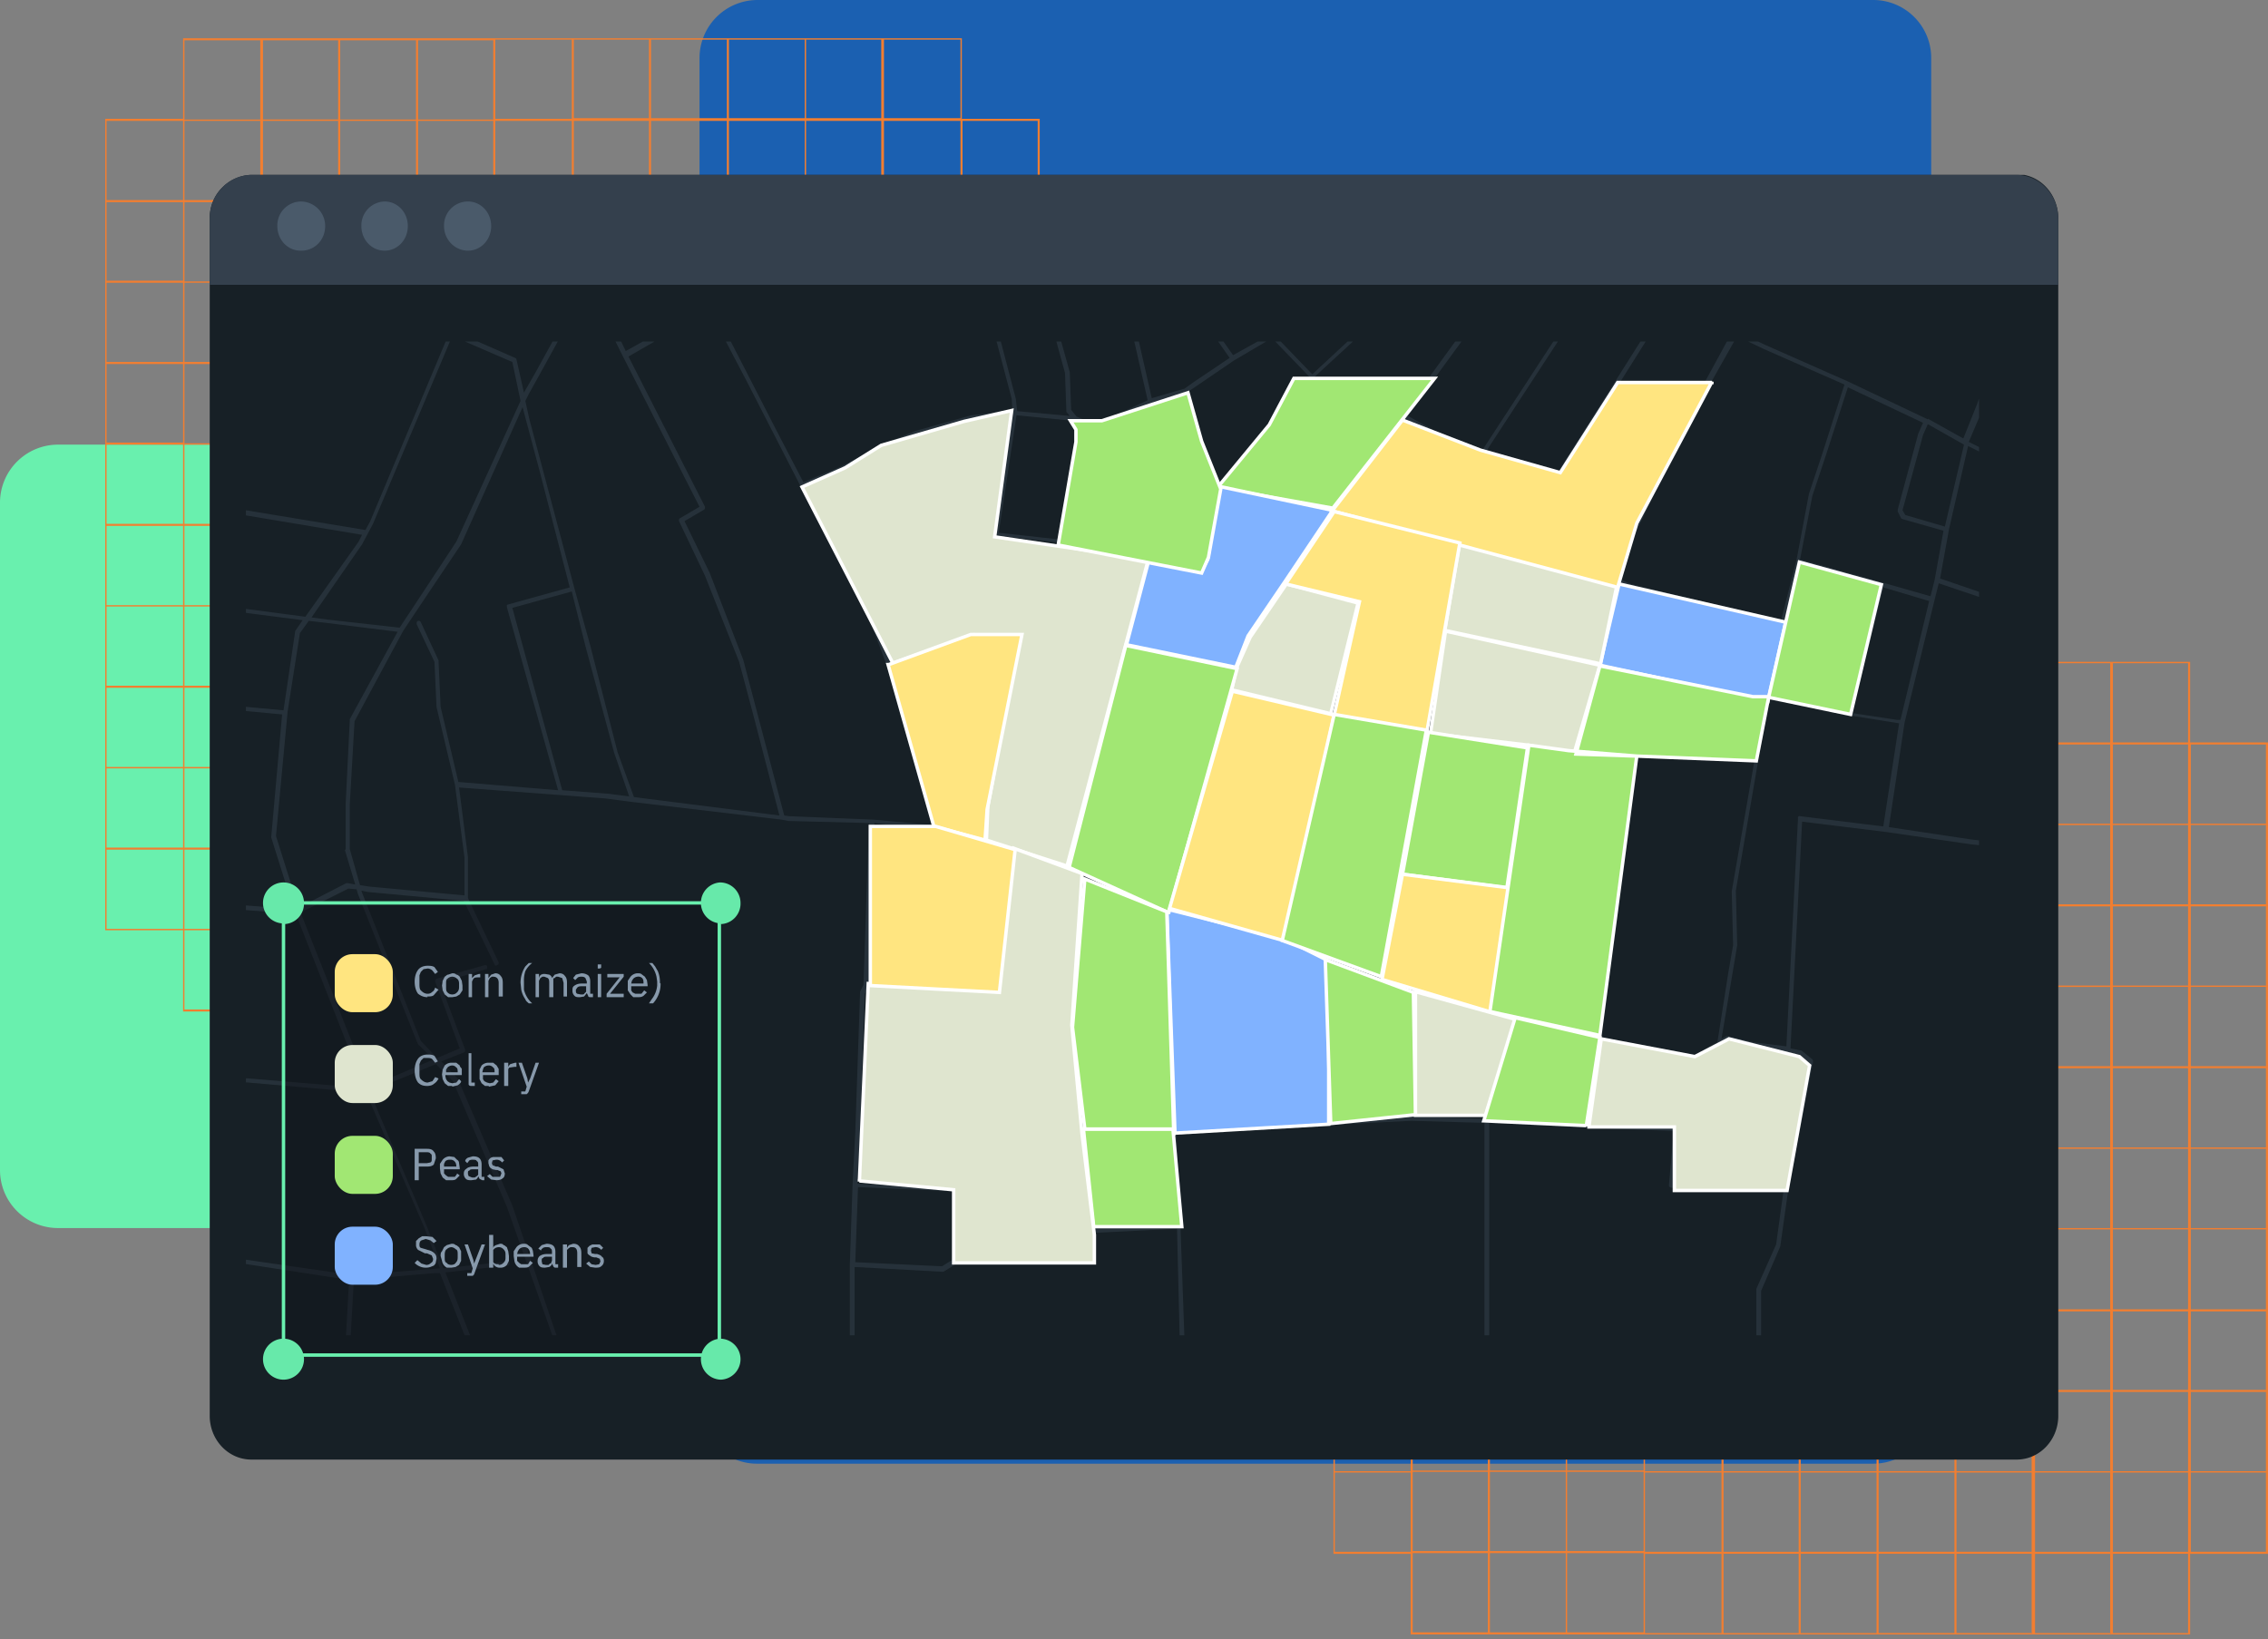
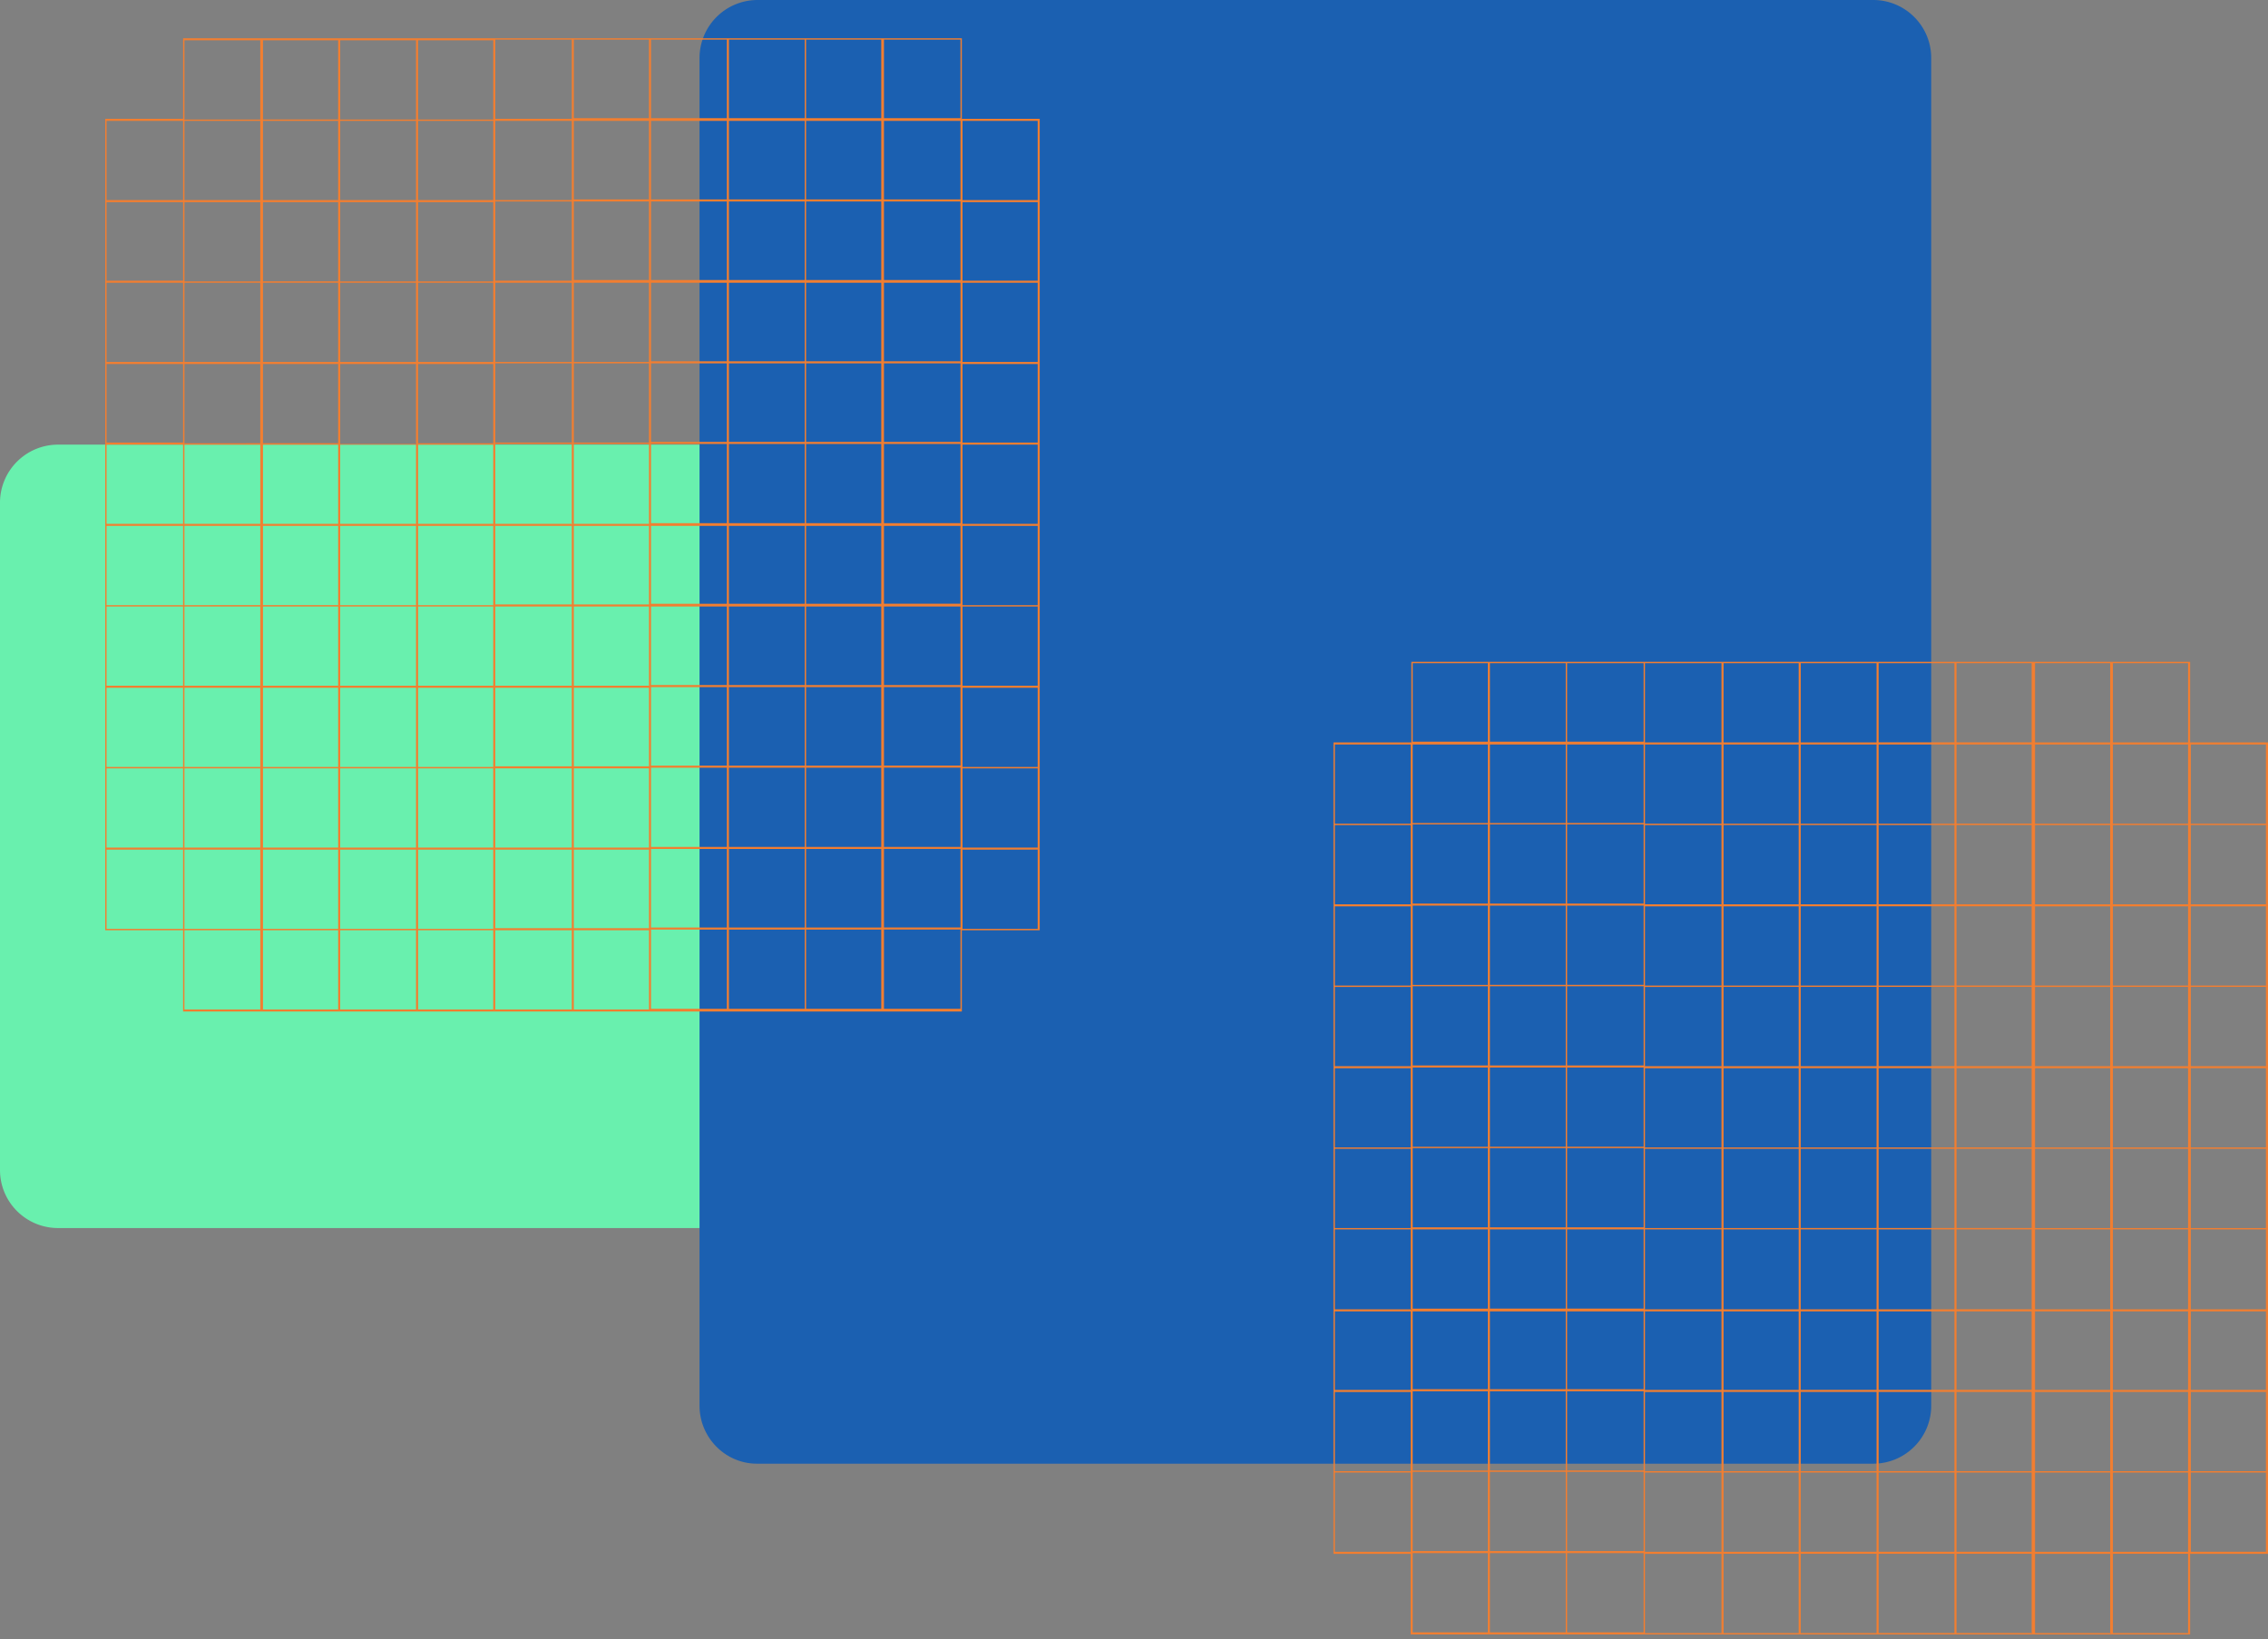
<svg xmlns="http://www.w3.org/2000/svg" width="332" height="240" fill="none">
  <rect width="100%" height="100%" fill="#808080" stroke="none" />
  <g clip-path="url(#a)">
    <path fill="#69F0AE" d="M141.6 171.3V73.6c0-4.7-3.8-8.5-8.5-8.5H8.5A8.5 8.5 0 0 0 0 73.6v97.7c0 4.7 3.8 8.5 8.5 8.5H133c4.7 0 8.5-3.8 8.5-8.5Z" />
    <path fill="#1B60B1" d="M274.2 0H110.8a8.5 8.5 0 0 0-8.4 8.5v197.3c0 4.7 3.8 8.5 8.4 8.5h163.4c4.7 0 8.5-3.8 8.5-8.5V8.5c0-4.7-3.8-8.5-8.5-8.5Z" />
    <path fill="#F27E30" d="M320.6 96.9h-114v11.8h-11.4v118.8h11.3v11.8h114.1v-11.8H332V108.7h-11.4V96.9Zm-114 130.3h-11.2v-11.6h11.1v11.6Zm0-11.8h-11.2v-11.6h11.1v11.6Zm0-11.9h-11.2V192h11.1v11.6Zm0-11.8h-11.2V180h11.1v11.6Zm0-11.9h-11.2v-11.6h11.1v11.6Zm0-11.8h-11.2v-11.6h11.1V168Zm0-11.9h-11.2v-11.6h11.1v11.6Zm0-11.8h-11.2v-11.6h11.1v11.6Zm0-11.9h-11.2v-11.6h11.1v11.6Zm0-11.8h-11.2V109h11.1v11.6ZM217.8 239h-11v-11.6h11V239Zm0-11.9h-11v-11.6h11v11.6Zm0-11.8h-11v-11.6h11v11.6Zm0-11.9h-11V192h11v11.6Zm0-11.8h-11V180h11v11.6Zm0-11.9h-11v-11.6h11v11.6Zm0-11.8h-11v-11.6h11V168Zm0-11.9h-11v-11.6h11v11.6Zm0-11.8h-11v-11.6h11v11.6Zm0-11.9h-11v-11.6h11v11.6Zm0-11.8h-11V109h11v11.6Zm0-11.9h-11V97.1h11v11.6Zm11.4 130.4h-11.1v-11.6h11.1V239Zm0-11.9h-11.1v-11.6h11.1v11.6Zm0-11.8h-11.1v-11.6h11.1v11.6Zm0-11.9h-11.1V192h11.1v11.6Zm0-11.8h-11.1V180h11.1v11.6Zm0-11.9h-11.1v-11.6h11.1v11.6Zm0-11.8h-11.1v-11.6h11.1V168Zm0-11.9h-11.1v-11.6h11.1v11.6Zm0-11.8h-11.1v-11.6h11.1v11.6Zm0-11.9h-11.1v-11.6h11.1v11.6Zm0-11.8h-11.1V109h11.1v11.6Zm0-11.9h-11.1V97.1h11.1v11.6Zm11.4 130.4h-11.2v-11.6h11.2V239Zm0-11.9h-11.2v-11.6h11.2v11.6Zm0-11.8h-11.2v-11.6h11.2v11.6Zm0-11.9h-11.2V192h11.2v11.6Zm0-11.8h-11.2V180h11.2v11.6Zm0-11.9h-11.2v-11.6h11.2v11.6Zm0-11.8h-11.2v-11.6h11.2V168Zm0-11.9h-11.2v-11.6h11.2v11.6Zm0-11.8h-11.2v-11.6h11.2v11.6Zm0-11.9h-11.2v-11.6h11.2v11.6Zm0-11.8h-11.2V109h11.2v11.6Zm0-11.9h-11.2V97.1h11.2v11.6ZM252 239.1h-11.2v-11.6h11.2V239Zm0-11.9h-11.2v-11.6h11.2v11.6Zm0-11.8h-11.2v-11.6h11.2v11.6Zm0-11.9h-11.2V192h11.2v11.6Zm0-11.8h-11.2V180h11.2v11.6Zm0-11.9h-11.2v-11.6h11.2v11.6Zm0-11.8h-11.2v-11.6h11.2V168Zm0-11.9h-11.2v-11.6h11.2v11.6Zm0-11.8h-11.2v-11.6h11.2v11.6Zm0-11.9h-11.2v-11.6h11.2v11.6Zm0-11.8h-11.2V109h11.2v11.6Zm0-11.9h-11.2V97.1h11.2v11.6Zm11.3 130.4h-11v-11.6h11V239Zm0-11.9h-11v-11.6h11v11.6Zm0-11.8h-11v-11.6h11v11.6Zm0-11.9h-11V192h11v11.6Zm0-11.8h-11V180h11v11.6Zm0-11.9h-11v-11.6h11v11.6Zm0-11.8h-11v-11.6h11V168Zm0-11.9h-11v-11.6h11v11.6Zm0-11.8h-11v-11.6h11v11.6Zm0-11.9h-11v-11.6h11v11.6Zm0-11.8h-11V109h11v11.6Zm0-11.9h-11V97.1h11v11.6Zm11.4 130.4h-11.1v-11.6h11.1V239Zm0-11.9h-11.1v-11.6h11.1v11.6Zm0-11.8h-11.1v-11.6h11.1v11.6Zm0-11.9h-11.1V192h11.1v11.6Zm0-11.8h-11.1V180h11.1v11.6Zm0-11.9h-11.1v-11.6h11.1v11.6Zm0-11.8h-11.1v-11.6h11.1V168Zm0-11.9h-11.1v-11.6h11.1v11.6Zm0-11.8h-11.1v-11.6h11.1v11.6Zm0-11.9h-11.1v-11.6h11.1v11.6Zm0-11.8h-11.1V109h11.1v11.6Zm0-11.9h-11.1V97.1h11.1v11.6Zm11.4 130.4h-11.1v-11.6h11.1V239Zm0-11.9h-11.1v-11.6h11.1v11.6Zm0-11.8h-11.1v-11.6h11.1v11.6Zm0-11.9h-11.1V192h11.1v11.6Zm0-11.8h-11.1V180h11.1v11.6Zm0-11.9h-11.1v-11.6h11.1v11.6Zm0-11.8h-11.1v-11.6h11.1V168Zm0-11.9h-11.1v-11.6h11.1v11.6Zm0-11.8h-11.1v-11.6h11.1v11.6Zm0-11.9h-11.1v-11.6h11.1v11.6Zm0-11.8h-11.1V109h11.1v11.6Zm0-11.9h-11.1V97.1h11.1v11.6Zm11.4 130.4h-11.1v-11.6h11V239Zm0-11.9h-11.1v-11.6h11v11.6Zm0-11.8h-11.1v-11.6h11v11.6Zm0-11.9h-11.1V192h11v11.6Zm0-11.8h-11.1V180h11v11.6Zm0-11.9h-11.1v-11.6h11v11.6Zm0-11.8h-11.1v-11.6h11V168Zm0-11.9h-11.1v-11.6h11v11.6Zm0-11.8h-11.1v-11.6h11v11.6Zm0-11.9h-11.1v-11.6h11v11.6Zm0-11.8h-11.1V109h11v11.6Zm0-11.9h-11.1V97.1h11v11.6ZM309 239.1h-11.1v-11.6h11V239Zm0-11.9h-11.1v-11.6h11v11.6Zm0-11.8h-11.1v-11.6h11v11.6Zm0-11.9h-11.1V192h11v11.6Zm0-11.8h-11.1V180h11v11.6Zm0-11.9h-11.1v-11.6h11v11.6Zm0-11.8h-11.1v-11.6h11V168Zm0-11.9h-11.1v-11.6h11v11.6Zm0-11.8h-11.1v-11.6h11v11.6Zm0-11.9h-11.1v-11.6h11v11.6Zm0-11.8h-11.1V109h11v11.6Zm0-11.9h-11.1V97.1h11v11.6Zm11.3 130.4h-11v-11.6h11V239Zm0-11.9h-11v-11.6h11v11.6Zm0-11.8h-11v-11.6h11v11.6Zm0-11.9h-11V192h11v11.6Zm0-11.8h-11V180h11v11.6Zm0-11.9h-11v-11.6h11v11.6Zm0-11.8h-11v-11.6h11V168Zm0-11.9h-11v-11.6h11v11.6Zm0-11.8h-11v-11.6h11v11.6Zm0-11.9h-11v-11.6h11v11.6Zm0-11.8h-11V109h11v11.6Zm0-11.9h-11V97.1h11v11.6Zm11.4 118.5h-11v-11.6h11v11.6Zm0-11.8h-11v-11.6h11v11.6Zm0-11.9h-11V192h11v11.6Zm0-11.8h-11V180h11v11.6Zm0-11.9h-11v-11.6h11v11.6Zm0-11.8h-11v-11.6h11V168Zm0-11.9h-11v-11.6h11v11.6Zm0-11.8h-11v-11.6h11v11.6Zm0-11.9h-11v-11.6h11v11.6Zm0-23.4v11.6h-11V109h11ZM140.8 17.4V5.6h-114v11.8H15.4v118.8h11.4v11.9h114v-11.9h11.4V17.4h-11.4ZM26.8 136H15.6v-11.6h11.2V136Zm0-11.9H15.6v-11.6h11.2v11.6Zm0-11.8H15.6v-11.6h11.2v11.6Zm0-11.9H15.6V88.8h11.2v11.6Zm0-11.8H15.6V77h11.2v11.6Zm0-11.9H15.6V65.1h11.2v11.6Zm0-11.9H15.6V53.3h11.2v11.5Zm0-11.8H15.6V41.4h11.2V53Zm0-11.9H15.6V29.6h11.2V41Zm0-11.8H15.6V17.7h11.2v11.6Zm11.4 118.5H27v-11.6h11.1v11.6Zm0-11.8H27v-11.6h11.1V136Zm0-11.9H27v-11.6h11.1v11.6Zm0-11.8H27v-11.6h11.1v11.6Zm0-11.9H27V88.8h11.1v11.6Zm0-11.8H27V77h11.1v11.6Zm0-11.9H27V65.1h11.1v11.6Zm0-11.8H27V53.3h11.1v11.6Zm0-11.9H27V41.4h11.1V53Zm0-11.8H27V29.6h11.1v11.6Zm0-11.9H27V17.7h11.1v11.6Zm0-11.8H27V5.9h11.1v11.6Zm11.3 130.3h-11v-11.6h11v11.6Zm0-11.8h-11v-11.6h11V136Zm0-11.9h-11v-11.6h11v11.6Zm0-11.8h-11v-11.6h11v11.6Zm0-11.9h-11V88.8h11v11.6Zm0-11.8h-11V77h11v11.6Zm0-11.9h-11V65.1h11v11.6Zm0-11.8h-11V53.3h11v11.6Zm0-11.9h-11V41.4h11V53Zm0-11.8h-11V29.6h11v11.6Zm0-11.9h-11V17.7h11v11.6Zm0-11.8h-11V5.9h11v11.6ZM61 147.8H49.8v-11.6h11.1v11.6Zm0-11.8H49.8v-11.6h11.1V136Zm0-11.9H49.8v-11.6h11.1v11.6Zm0-11.8H49.8v-11.6h11.1v11.6Zm0-11.9H49.8V88.8h11.1v11.6Zm0-11.8H49.8V77h11.1v11.6Zm0-11.9H49.8V65.1h11.1v11.6ZM61 65H49.8V53.3h11.1v11.6ZM61 53H49.8V41.4h11.1V53Zm0-11.8H49.8V29.6h11.1v11.6Zm0-11.9H49.8V17.7h11.1v11.6Zm0-11.8H49.8V5.9h11.1v11.6Zm11.4 130.3H61.2v-11.6h11v11.6Zm0-11.8H61.2v-11.6h11V136Zm0-11.9H61.2v-11.6h11v11.6Zm0-11.8H61.2v-11.6h11v11.6Zm0-11.9H61.2V88.8h11v11.6Zm0-11.8H61.2V77h11v11.6Zm0-11.9H61.2V65.1h11v11.6Zm0-11.8H61.2V53.3h11v11.6Zm0-11.9H61.2V41.4h11V53Zm0-11.8H61.2V29.6h11v11.6Zm0-11.9H61.2V17.7h11v11.6Zm0-11.8H61.2V5.9h11v11.6Zm11.4 130.3H72.5v-11.6h11.2v11.6Zm0-11.9H72.5v-11.5h11.2v11.5Zm0-11.8H72.5v-11.6h11.2v11.6Zm0-11.9H72.5v-11.5h11.2v11.5Zm0-11.8H72.5V88.8h11.2v11.6Zm0-11.9H72.5V77h11.2v11.6Zm0-11.8H72.5V65h11.2v11.6Zm0-11.9H72.5V53.2h11.2v11.6Zm0-11.8H72.5V41.4h11.2V53Zm0-11.9H72.5V29.5h11.2v11.6Zm0-11.8H72.5V17.7h11.2v11.6Zm0-11.9H72.5V5.8h11.2v11.6ZM95 147.8H84v-11.6h11v11.6Zm0-11.9H84v-11.5h11v11.5Zm0-11.8H84v-11.6h11v11.6Zm0-11.9H84v-11.5h11v11.5Zm0-11.8H84V88.8h11v11.6Zm0-11.9H84V77h11v11.6Zm0-11.8H84V65h11v11.6Zm0-11.9H84V53.2h11v11.6ZM95 53H84V41.4h11V53ZM95 41H84V29.5h11v11.6Zm0-11.8H84V17.7h11v11.6Zm0-11.9H84V5.8h11v11.6Zm11.4 130.4H95.3v-11.6h11.1v11.6Zm0-11.9H95.3v-11.5h11.1v11.5Zm0-11.8H95.3v-11.6h11.1v11.6Zm0-11.9H95.3v-11.5h11.1v11.5Zm0-11.8H95.3V88.8h11.1v11.6Zm0-11.9H95.3V77h11.1v11.6Zm0-11.8H95.3V65h11.1v11.6Zm0-11.9H95.3V53.2h11.1v11.6Zm0-11.8H95.3V41.4h11.1V53Zm0-11.9H95.3V29.5h11.1v11.6Zm0-11.8H95.3V17.7h11.1v11.6Zm0-11.9H95.3V5.8h11.1v11.6Zm11.4 130.4h-11.1v-11.6h11.1v11.6Zm0-11.9h-11.1v-11.5h11.1v11.5Zm0-11.8h-11.1v-11.6h11.1v11.6Zm0-11.9h-11.1v-11.5h11.1v11.5Zm0-11.8h-11.1V88.8h11.1v11.6Zm0-11.9h-11.1V77h11.1v11.6Zm0-11.8h-11.1V65h11.1v11.6Zm0-11.9h-11.1V53.2h11.1v11.6Zm0-11.8h-11.1V41.4h11.1V53Zm0-11.9h-11.1V29.5h11.1v11.6Zm0-11.8h-11.1V17.7h11.1v11.6Zm0-11.9h-11.1V5.8h11.1v11.6Zm11.4 130.4H118v-11.6h11v11.6Zm0-11.9H118v-11.5h11v11.5Zm0-11.8H118v-11.6h11v11.6Zm0-11.9H118v-11.5h11v11.5Zm0-11.8H118V88.8h11v11.6Zm0-11.9H118V77h11v11.6Zm0-11.8H118V65h11v11.6Zm0-11.9H118V53.2h11v11.6Zm0-11.8H118V41.4h11V53Zm0-11.9H118V29.5h11v11.6Zm0-11.8H118V17.7h11v11.6Zm0-11.9H118V5.8h11v11.6Zm11.4 130.4h-11.2v-11.6h11.2v11.6Zm0-11.9h-11.2v-11.5h11.2v11.5Zm0-11.8h-11.2v-11.6h11.2v11.6Zm0-11.9h-11.2v-11.5h11.2v11.5Zm0-11.8h-11.2V88.8h11.2v11.6Zm0-11.9h-11.2V77h11.2v11.6Zm0-11.8h-11.2V65h11.2v11.6Zm0-11.9h-11.2V53.2h11.2v11.6Zm0-11.8h-11.2V41.4h11.2V53Zm0-11.9h-11.2V29.5h11.2v11.6Zm0-11.8h-11.2V17.7h11.2v11.6Zm0-11.9h-11.2V5.8h11.2v11.6ZM151.9 136h-11v-11.6h11V136Zm0-11.9h-11v-11.6h11v11.6Zm0-11.8h-11v-11.6h11v11.6Zm0-11.9h-11V88.8h11v11.6Zm0-11.8h-11V77h11v11.6Zm0-11.9h-11V65.1h11v11.6Zm0-11.9h-11V53.3h11v11.5Zm0-11.8h-11V41.4h11V53Zm0-11.9h-11V29.6h11V41Zm0-11.8h-11V17.7h11v11.6Z" />
  </g>
  <g clip-path="url(#b)">
    <path fill="#172026" d="M295.2 25.6H36.8a6.3 6.3 0 0 0-6.1 6.5v175.2c0 3.5 2.7 6.4 6.1 6.4h258.4c3.4 0 6.1-2.9 6.1-6.4V32c0-3.6-2.7-6.5-6.1-6.5Z" />
    <g clip-path="url(#c)">
      <g clip-path="url(#d)">
        <path fill="#4A5A6A" d="m397.5-118-6.7 1.8h-.1l-.6.2-.9-3.3-4.3-16.4 6.2-1.2h-3.6l-2.8.6-.3-.6h-.7l.3.7-16.6 3.3-.6-1.4 5.4-2.2 1.8-.3h-2.8l-4.7 1.8-.8-1.8h-1.6l-8.7 3.8-11 .5-5.2.3-20.5-2.5-4.5.2-33.2 1.4-7.9.4h-3.3v-1.3l.1-2.3 1.4-.7h-2.8l.8.6-.2 3h-.2l-11.2-.2h-1.6l-3.5-.1-.1-3.2h-.7l.1 3.2-1.6.4h-14.7l-.1-3.6h-.7l.1 3.8-8-.2-7.1.5h-2.1v-.2l-.2-4h-.7l.2 4v.3l-16 1-3.9-.4-2.6-.3h-.4l.3-3.6.1-.9h-.6l-.1.8-.3 3.6h-.7L177-131l-1.1.2-1.7.1h-.2l.9-6.1h-.7l-1 6.2-2.6.2-7.1 2.1-2 .6-1.3.4-4.6 1.3.6-10.9h-.7l-.6 11.1-2.6.8a.3.3 0 0 0-.2.2v.1l.2 9.2.2 3.7 3.3 33.7-6.3 2.6-15.1 7.1-7.7 3-1.1-20.4-.1-1.4v-7.2h7.2a.3.3 0 0 0 .4-.3l1.2-21.3a.3.3 0 0 0-.2-.4l-8.1-1.3-25.7-5.9 1.6-9.8 1.4-3.6h-.7l-1.3 3.3v.1l-1.7 10.2-.9 7.3L97-95.7l-15.2-1-6-.2-11.3-.5-2.4.4v-2.5l-.3-20 4.2-9.1 2.6-3.5 6-5h-1.1l-5.4 4.4-2.5 3.6-4.3 9.1v.2l.2 20.2v3L58-94.3l-3 3.4-7.9 4-5-15.2-.6-1.8h-.2l-12.9 1.3h-.1l-3.5 2-6.3.2 1.4-3 3-4 5.8-7.4v-.1l.5-1.7 6.7-9.5 10.6-9.8 1-1h-1l-.4.4-10.7 10-6.6 9.3-32.5-8 2.1-10.7.2-1h-.7v.5l-2.4-.5H-8l5.6 1.2-.5 2.4-1.7 8.3-2.4 11.1-.6 4.6-11.7-3.1 1.8-6.9 4.4-17.6h-.7l-6.1 24.3-13.6-4 5.1-20.3h-.7l-5.1 20.5v.3a.3.3 0 0 0 .2.2l13.9 4-5.1 20.2-16.7-6.4-3.8-1.4-9.6-3.9 4.2-10.6 5.6-3.6a.3.3 0 0 0 .2-.3.4.4 0 0 0-.2-.3l-11.6-4.7.5-1.2 5-13h-.8l-4.6 12.4-.6-.2-6.6-2.9v-.2l3.1-9h-.7l-3 9-8.2-3.4 2-5.6h-.7l-2 5.7-4 9.5-3.6 7.4-3.6-1.6-2-1.1-3.8-2.3 8.7-17.6h-.8l-8.5 17.3-9.3-5.3 5.9-12h-.8l-5.6 11.6-10-4.7 3.6-6.9h-.6l-3.5 6.6-8.4-3.9 1.4-2.7h-.8l-1.2 2.4-5.3-2.4h-1.6l6.4 3 .5.2 9 4.1 7.3 3.5-6 11.1v.3a.3.3 0 0 0 .1.2l7.9 4.6-4.1 8.5-8.9 18.3-23.1-37-5.7-9-5-7.8h-.7l5.2 8.2 5.5 8.8-11.4 6.6v.7l11.8-6.7 23.2 37.1 3.3 5 3 7-9.4 3.7-8 3-20.5 7.9a.3.3 0 0 0-.3.3l9.7 35.8-7.2 2.7-5.7 2v.8l13-4.8.4-.2 6-2.3 5.2-1.2 19.4-4.5L-91 33.1-142 45l-8.5 2v.7l8.6-2 51.3-12 14.3-3.9.9-.2-.4 2.1L-83 61l-1.4 6.2-.6 2.8-7.2-2a.3.3 0 0 0-.3 0v.2L-96 81.7a.3.3 0 0 0 0 .3l1.5 1.8h.2l6.6-2 .3 5.2-4.2.8-14.3 3.8-13.5.1-9.2 1.7-22 1v.8l22-1.1 9.2-1.7 13.6-.1 14.3-3.8 4-.8.7 11.9-53.4 3.6-10.6-.3v.7l10.2.3-1 15.7-9.2-.6v.7l9.2.6-.1 2-1 21-8-.6v.7l8 .6-1.5 22.4-1.1 21.4-5.3-4.4v1l5.6 4.7 9.3 7.4h1l-9.8-7.9 1-21.9 1.5-22.4 51.3 2.3-2 25.3-2 24.5h.7l2-24 19.8 1.6 6.9.5 23.7 2 1.5.2-1.1 19.8h.6l1.1-19.8 1.7.2 39.2 3.3-.7 16.2h.6l.8-16.1 9.3.8 1.1.4-.4 14.9h.6l.5-14.7 16.5 2.4 21.4 3.3-.5 9h.7l.2-3.7.3-5.3 11.8-1h.8l4 10.1h.8l-4-10.2 9-1a.3.3 0 0 0 .4-.3.3.3 0 0 0-.4-.3l-9.3 1-2.4-6.1-8.4-19.8 9.7-4 2.5 2.5 7.9 18.4 7 19.8h.6l-6.8-20-8-18.6-2.4-2.5 3.3-1.3a.4.4 0 0 0 .2-.4l-3.7-9.8 6.7-2h.2v-.3c.1 0 .1 0 0 0v-.2l-.2-.1h-.1l-7.1 2-.2.2v.2l3.6 9.8-3.3 1.4-2.4-2.5-8.6-21.7-.1-.3 1 .2 14 1.3 4.5 9.3v.1a.3.3 0 0 0 .4 0 .3.3 0 0 0 .2-.3v-.1l-4.5-9.4v-6l-1.3-10.2 14.7 1.1 6.7.5 3.8.5 22 2.6 1 .2 11.8.3-.8 23.7-.5 1v.1l-.7 20.5-.4 7.7-.4 11.7v11.3h.7v-11l12.8.7h.2l1.8-1.1v-.1l.1-.1v-.1l.2-5.6v-5a.3.3 0 0 0-.1-.2h-.2l-14.4-.7.4-7.4.7-20.4.4-.7 18.8 1.4h.2l3-22 7.2 2.7.2.1 2.5 1.1-2 22.4 1.4 15 1.7 14.7v.1a.3.3 0 0 0 .2.2h.1l12-.6.4 16.5h.7l-.6-16.9-.6-13.5 22.2-1.3 12.1-.6h.3l10.5.3v32h.7v-32l14.5.7 12.5.5-.7 8 .1.2h.1l.1.1 16.5.3-1.1 8-2.9 6.5v7.6h.7V189l2.8-6.5 1.2-8.5 3.6-18.5v-.2l-.1-.2-1.6-1.3h-.1l-1.5-.3 1.7-33.2 12.2 1.5 12.4 1.8 9.6 1.1 24.4.6V136.1l-3.6 20.3a.4.4 0 0 0 .2.3l7.3 4.2 12.3 10.4 5.5 4.4v8.8l-22.9.5a.3.3 0 0 0-.2.1.3.3 0 0 0 0 .2v11h.7l-.1-10.6 22.4-.5-.4 11.2h.7l.4-11.5v-8.7l18.1 12.4 8.3 6.4 2 1.4h1l-2.3-1.8 8.4-8.7 17.2-10.6v-.8l-7.1 4.4-10.1 6.2-2.1-19.4 2.2-.6 17-2.6v-.7l-16.8 2.6-2-22.8-1.8-15.5-3.3-20.3-1.8-13.7 1.3.2 3.9.3 11.3 1.8 1.6 30.1v.2l1.3 2 1.2 11.8.1.2 2.5 1.9h.2l2.4.2v-.7l-2.3-.2-2.2-1.6-1.2-11.9v-.1l-1.3-2-1.6-29.9 8.7.2v-.7l-9-.2-11.3-1.8-8.3-25a.3.3 0 0 0-.3-.2l-8.8 1.5-4-14.6-6.5-23.8 12.4-3.5 5.8-1.7 5.3 9.6 3.2 5.7 13 23.1 8.4 13.8v-1.3l-7.9-12.9-16-28.7-5.3-9.4 9.3-.3 10.9-2.9 9 18.1V38l-8.3-16.7 7.3-1.8 1-.3v-.7l-.8.2-2.1-11-5.2-23.5-8.5-30.9-1.4-6-6-25.3 10.6-2.8 13.2-4.3h.1V-87.3h-.2l-6-28.2 6.2-1.8v-.8ZM139.6 174.4v4.7l-.1 5.3-1.6 1-12.7-.6.4-11 14 .6Zm244.7-310 5.2 19.7-10.7 3-5.2-15-.5-1.7-.1-.1-4.2-2.9h-.1l15.6-3Zm-15.8 3.6 4 2.7.5 1.6 5.2 14.9-4.5 1.2-.8-.5-.5-.9-.3-.6-7-19 1.6.3 1.8.3Zm-4.1-.6 7 19.3.8 1.3-3.5 1.4-1.8.8-3.3-2.4-1.8-1.5-1-2.4-1-2.6-.9-3-.8-2.2-.4-2-1.7-4.4 6.3-2.5h.6l1.5.2Zm-.5-.8h.2-.2Zm2.8.4-1.6-.2h-.3l-.2-.5 1.5-.6.6 1.3Zm-1.6-3.7.7 1.8-1.6.6-1.9.8H361l-3.5.1 7.7-3.3Zm-93.5 4.5 9.3-.4 33.3-1.5 4.4-.2 20.5 2.6 5.3-.3 9.2-.4-.6.2a.4.4 0 0 0-.2.4v.1a.3.3 0 0 0 .2.2h.2l2.3-1 4.7-.2-4.8 2L344-126l-13 4.9-59.6 17.1-.2-2-.8-11-.5-11.8-.1-3.3h1.8Zm-17.9 270.6-.7 4-1.6 10.2-3.2 1.8-3.9-.4-10.2-2 2.1-15 2-15.1 1.4-11 17.2.6-3.3 19 .2 7.9Zm-203.2-14v.1l1.5 5-1.1-.2h-.2l-7 3.6-3.3-10.5 1.7-18.2 1.8-11.5 1.3-1.8 2.6.3 10.4 1.3-7 12.8v.2l-.6 12.2v6.7Zm-87 7.3.2-3.8 41.2 3 10 .6-.7 18.9-.1 5.6-51.9-3.9 1.3-20.4Zm-2 20.3-11.5-1.6-15.8-3-24-1.6 1-11.7.8-9.9 15.5 1.3 19.1 1L-37 128l-1.5 24.2Zm3.8-73.1.7 2-1.1 15.6h-2.1l-10.1.6-20.8 1.7-17.8 1-.6-12 6.8-1.4 3.5-.4 5.7-.6 4.3-.4 16-4 8.2-1.6L-37 78l2.2.3-.2.7h.2ZM-82.4-86.3l6 3.8-.8 2.7-.9 3-.6 2.1-8.8-3a.3.3 0 0 0-.4.1l-5.8 17.3-1.8 4-1.4-1-4.7-2.2-2.6-3-1-1.4 9.8-27.8 13 4.4v.6a.4.4 0 0 0 0 .4Zm4.8 10 12 4.3-8.3 25.6-11.4-5.3 7.1-22.4.6-2.1ZM-102-59h.2l4.7 2.3 1.6 1.2 1 .8.7 1.5-24 5.5-1.8-8.5 16.4-4.2 1.2 1.4Zm8 3.8-.8-.7 1.8-4.2 5.7-16.9 8.5 3-7 22.1-8-3.1-.3-.2Zm8.2 4 12 5.5 13 6.9 2.6 4-1.8.2-3.8.4-10.3 1.2-12.5 1.4L-93-53l-.6-1.2 7.8 3Zm11.7 18.9 10-1.1.6 3 4 23.2-11.4.9-12.6 1.9-6.2-25.9 3-.5 12.6-1.5Zm10.7-1.2 3.4-.4 2.4-.2 11 1.9L-50.4 7l.8 13.8-5.1 1.6L-58.8-7l-4.7-26.5Zm8.8 56.7 5.5-1.6 7-2.2-5 26-5.9 26-11.5-1.8 9.9-46.4Zm5.7-2.4-.8-13.6 3.8-39.3 11 2.2-2.3 23.2-1 24-.9.4-2.6.9-7.2 2.2Zm12.3-27.5 2.3-23 2.1.4 15 3.5-2.5 28.5-1.5 9.6-1.1.5-15.2 4.4 1-23.9ZM156.5-75l-.3-2.7 3-1.2 6-2 13-3 24-6.1 3.2-.8 7.3 25-18.8 6.2-35.3 12.7-.5-1.3-6.1-19.4 1-.4.1-.1 3.5-5.8v-.3l-.1-.8Zm2.4-10.4-3.7-35.5 7.1-.6 4.8-.8 5.1-1.2 1.6 13.1 4 26-12.9 3-5.6 1.8-.4-5.7ZM327.6-89l-2.7.7-14.7 2.7a.3.3 0 0 0-.2.2l2 19.4-35.3 7.6-2.7-21.4v-.4L273-96.1l-1.3-7.1 59.7-17 6.8 29.6-10.5 1.6Zm10.5-1 2.7 19.3-6.8 1-21.4 3.7-2-19 14.4-2.6 2.7-.7L338-90ZM246.7 61.2l-8.3 17.2-1.6 6.2-10.4-2.5-12.7-3.2-17.6-4.6 9.6-13 6.2 3.5 5.1 1.6 11.1 3.4a.3.3 0 0 0 .4-.1l17-27 8 6-6.8 12.5Zm7.5-12 4 1.9 11.8 5.2-3.2 10-2 6-1.8 9.6-2.3 9-22-5.4-1.3-.6 1.7-6.2 8.2-17.1 7-12.4Zm-55.4 38.2-10.3-2.7 7-9.7 17.6 4.6-1.4 8.3-.8 4.7-2.6 14-12.8-2.5 3.7-16.2v-.2a.3.3 0 0 0-.2-.2h-.2ZM186.3 62a.3.3 0 0 0-.5 0l-6.9 8.5-1-.2-1.7-4.2-2.2-8.8 6.6-4.5 5.6-3.3 5.6 5.8a.3.3 0 0 0 .5 0l7.6-7 .1-.3-.1-.2-5.5-5.4 3.6-4 12.4-17.4 7.2 4.5 9.3 5.4-21.8 30-9.9 13.3-15.7-3.6 6.7-8.3.1-.2V62Zm-29.7-7.5-2.4-8.6-.2-.2a.3.3 0 0 0-.2 0l-7.6 3.2-6.6-15.2 16-8.6 3.2 5.7 4.6 9.7 2.6 9.3 2 8.8-6.4 3-3-.2-1-.4-.8-1-.2-5.5Zm0 6.4-7.7-.7-.2-1.8-2.3-8.8 7.3-3 2.2 8 .2 5.5v.2l.5.6ZM105.2.5l-4.8 5.6-2.2 5.3-2.5 6-1 2.3-.2.8-1.8-3.7a.3.3 0 0 0-.2-.2L82 12l14.1-33.6 18.7-7 2.4 7.2-1.3 2.6-5.3 12.9-.3.6-4.8 5.4h-.1a.4.4 0 0 0-.3.3v.1ZM39.7 122.6l3.3 10.5-27.6-2.1 1-29 12.1 1.4 12.8 1.2-1.6 18Zm-25 8.3-9.4-.7.4-29.3 10 1-1 29Zm14-28.2-12.2-1.4.5-9.9.5-4.2.1-.7 4.5.9 2.3.5 4.4.9 15.5 2-1.1 1.6v.1L41.5 104l-12.9-1.2Zm.2-14.5-4.3-1-2.4-.4-4.5-1 1.8-13.1L53 78.3l-.5 1-7.8 11-15.9-2.1ZM12.6 42.3l1.7-13.6 1.5-11.2V11L15.5.5 26-3.9 30-5l-1.8 15-.9 5.9-3.5 25.8L19 71.8 8.7 70.2l3.9-27.9Zm-2.4 12.3-6.3-1L7.6 28l6 1L12 42.2l-1.8 12.4Zm5-54.7-.7.2-23.7 8.5-11.2 3.5 1.4-9.3 2.5-28.6L-5.2-27h.1l2.8-1.2 4.7-2.4 9.4-3.8 13.6-3.8.5-.2-.3 34L15.1-.1Zm48.3-13.5-4.7 1.1-28.4 6.6-4 1 .2-33.9 15-3.7 9.2-2.3 14-4.4 2 6.7 2 12.2.7 7.2-6.6 1.6a.3.3 0 0 0-.1.4l.7 7.5ZM19.6 71.9 24.4 42l14 2.3L56.8 47l8.9 1.9-11.5 27.4-.7 1.3L19.6 72ZM57 46.3l-18.4-2.7-1.8-.3-12.2-2 3.5-25 48 8.1-2.6 6.5-7.5 17.4-9-2ZM28.1 15.6l.8-5.6 1.8-15.2 28.2-6.6 5-1.3 6.6-1.7L94-21l1-.4-13.8 33.5-5 11.7-48.2-8.2Zm87.4-44.4 6.5-2.6-4.2 9-2.3-6.4ZM111-4.9V-5l.3-.6 5.3-12.9 1-2 8 23.6 1 3-16.7 5.4L105.9.7l5-5.6Zm7.1-16.5.3-.7 4.6-9.6 8-3.1 23.8-9.5 12.1 34.8-5.3-.3-8.3 3.3-10.7 5.7-15.3 6.6-9.2-27.2Zm5.3-11.2 1.1-2.3 1.8-3.6 1.3-3 .1-.4 2.7 6.6-7 2.7Zm142-25.4-10.6 3-.2.1v.2l1.6 11.2-11 3-11 3-4.3-19.2-2.5-10-.8-2.7 15.3-3.8 4.2-1.3 2.8-1.2 2 2.3a.3.3 0 0 0 .4.1l10.7-3.3 3.3 18.6Zm-2.8-18.9 10.8-2.8 2.4 19.2-9.9 2.3-3.3-18.7Zm-35.9 10.3 2.5 10 4.3 19.5 2 8.8-13.4 4.2-3.7-9.9-4.3-13.2 7-2.3a.3.3 0 0 0 .2-.5l-5-16.4 9.6-3 .8 2.8ZM220.5-50l-7 2.4-.2.2v.3l4.4 13.4 3.8 10.2h.3l13.8-4.4 3 9-.5 2-4.7 1.3a.4.4 0 0 0-.3.2l-.4 1.4v.2L236-3.6v.1a.3.3 0 0 0 .3.2l4.3-.3 1 10.3-1.3-.2-22-9-10-25.3a.3.3 0 0 0-.3-.2l-3 .8-10.7-32.1 19-6.3 2.3-.8 4.9 16.4Zm-16 23.5a.3.3 0 0 0 .3.3l3.1-.9 9.9 25-3.9 3.4-3.3 6-5.2 9.9-7-2.1-7.8-2.4-8.3-6-8.5-8.6-4.2-4.3-2-3.3-12.3-35.2 1.7-.8 1.5-.7 35.3-12.7 10.6 32.4ZM210.8 8l12.2 5.7-5.3 11-7.2-4.4-4.7-2.7 5-9.6Zm-68.5-8 12.8 24.4-5.9 3.3-10 5.4-7.7-15.9-4.2-10.6 15-6.5Zm24.2 49.6-2.6-9.3-4.6-9.8-3.4-6L143-.2l10.4-5.6 8.2-3.3 5.5.3 2 3.3 4.2 4.3 8.5 8.5 8.3 6.2 15.2 4.6 4.6 2.6L197.6 38l-3.8 4.2-.4.4-.1.1-3.6-5.3-3.5-5.3-4.3-5.3a.3.3 0 0 0-.5-.1l-12.4 8-.1.3v.2l7.6 12.2 3.5 5-5.2 3.5-1.4 1-4.8 1.4-2-8.8Zm12-3.3 10.8-8.2 3.3 5.1-1.1 1-5.4 4.7-2 1.1-3.6 2-1.9-2.7-1.4-2 1.3-1Zm-1.7.4L169.6 35l12-7.7 4 5.2 3.4 4.9-12 9.2Zm16.5-3.2.6-.5 5.3 5.2-7.1 6.6-5.3-5.5 6.5-5.8Zm34.2-12.2 2 1 6.9 3.9L217 65.9l-4.9-1.7-6-3.3 4.7-6.6 16.8-23ZM209 107.3l14 2.3-2.3 19.8-15.2-1.9 3.5-20.2Zm.1-.6 2.5-13.8 22 4.5-2.8 12.6-7.3-1-14.4-2.3Zm2.7-14.4 2-12.6 22.8 5.7-2.7 11.4-22.1-4.5ZM228 69.2l-3.4-1-7-2.2L237 36.3l3.5 2 4.5 4-17 26.9Zm12.4-31.7-2.2-1.3-1-.6-7.2-4-2.3-1.2-9.4-5.4 5.5-11.4a.3.3 0 0 0 0-.3.3.3 0 0 0-.1-.2l-12.5-5.8 3.2-5.6 3.8-3.4 22 9 1.4.3v.8l.3 5.2.1 6.6-.7 8.7-.7 7.3-.2 1.3Zm1-41.3a.3.3 0 0 0-.4-.3l-4.4.3-3.1-10 .3-1 4.7-1.3a.3.3 0 0 0 .3-.3l.5-2.3v-.2l-3.1-9.3-2-8.8 10.6-2.8L251-11l1.8 18.4-10.5.5v-.6l-1-11.1Zm4.7-32.8-.7-3.4 3.3-.8 7.5-2.1 3 15 2.6 14.8h-1.3l-8.8 1.7-5.6-25.2Zm13.7 8.8 21-5 4.3 20.9-10 2.2-1.9-5.8a.3.3 0 0 0-.3-.2h.2l-10.5 2.4-.3-1.2-2.5-13.3Zm0-.7-3-14.6 21-4.6 3 14.3-21 5Zm-3-15.2L255-54.5l10.5-3 1.4-.3 8.8-2 .7 6 1.2 5.4-21 4.7ZM272-96l1.2 15.6-11.2 2.9-10.8 3.4-2-2 5.7-7 12.4-15.3 3.6-4.3L272-96Zm-5.2-2.9-12.4 15.4-5.8 7-2.9 1.3-4.1 1.3L226-70l-10.2 3-2.4.9-1-3.2-6.3-21.7 11.3-2.9 6-1.5 16.2-3.3 5.2-.8 11-1.6 14.5-2-3.5 4.2ZM153.5-60.4l-21.7 8.8-2.2-1 1.5-7.6 20.2-7.3 2.2 7.1Zm-21.8 9.5h.1l21.9-8.9 3.7 11.8.4 1.3-3.1 1.5-23.8 9.5-3-7.5 1.6-8.6 2.2.9Zm-4.3 6.6-1-2.4.5-1.8 1.2-4 .8.4-1.5 7.8Zm-.3 1.2-.2 1.3-1.4 2.9-1.7 3.7-1.4 2.9-7.5 3-12.5 4.6-5.9 2.2 5.9-13.3 13-5.8 10.5-4.6 1.2 3Zm-25.3 6.8-6.2 14-.6.3-.6.1-.3-2.4-2.7-9.9V-36l-.7-14.2-.6-9.4 1.5-.2 7.6-.8 13.5-2-3.5 8.6v.1l-7.4 17.6ZM90-50.3l.6 13.2-1.3-1.7-3.2-2.5L73-48l-3.1-3.3 8.2-4 7.4-3 3.2-1 .7-.1.7 9.3Zm-17.5 2.6 13.2 6.8 3.1 2.5 1.9 2.4v1.7l2.8 10 .3 2.5-23.4 6.1-6.3 1.7-.8-7 6.6-1.6a.4.4 0 0 0 .3-.4l-.8-7.5-2-12.2-2-6.8L69-51l3.4 3.4Zm-6.3-3-1.4.7-14.3 4.5-9.2 2.3-15.2 3.8-.6.2-.3-1.2 2.6-11 2.1-8.8 6 2.1a.3.3 0 0 0 .4-.2l3.3-7.6 13 6.2 2.5.8 11.5 6 1.8 1.2-2.2 1Zm-30.4-8.2-6-2.1h-.3v.2l-2.3 9.3-2.7 11v.1L25-39l-13.2 3.8-9.5 3.8-4.8 2.4-2.6 1.2-11.2 1.3 1.2-8.8 2.1-10 1.7-7 8.8-30.2L19.5-76l10.9 5.5 8.7 4.2-3.3 7.3Zm-48 6.4-1.7 7-2.1 10-1.2 8.9-14.6-3.3 5-20.5 10.2-37.3.1.1 3 1.1 10 3.7-8.7 30.3ZM-22 13.4l1.1-.4 11.3-3.6-5.1 43.9-13-3 .7-3.6 1.8-12.5 3.2-20.8Zm7.5 40.6h.2l.2-.2L-9 9.3 14.8.8l.4 10.3-.1 6.4-1.4 11-6.3-1a.3.3 0 0 0-.3 0 .3.3 0 0 0-.1.2L3 54a.3.3 0 0 0 .3.4l6.6 1-2 14.2v.6l-20.5-3.6-18.4-2.9 1.9-8 1.1-4.7 13.4 3.1Zm1.5 13.2-1.9 8.8-18.1-2 2-9.6 18 2.8Zm-1.7 9.5h.3l2-9.1L8 71l10.6 1.6L16.9 86l-5.3-1-4.6-1-36.3-5.3-4.5-.7.3-1.7.3-1.3 18.5 1.8Zm-14.7 2.4L7 84.4l10 2-.2.8-.5 4.3-.5 9.8-10.5-1-2.6-.3-35.1-3.3h-2l1-15.6-.7-2.1.2-.6 4.6.7Zm-5.1 18.3h2l35.1 3.3 2.4.2-.4 29.4-40.8-2.9 1.7-30Zm49.9 34.3 27.9 2.1 7 17.8 3 7.7-23-1.9-15.6-1.2.7-24.5Zm32.4-41-2.2-.3L53 79.7l.8-1.5.8-1.5 11.6-27.5L75 53l1.2 5.7-9.4 20.6-4.6 7-3.7 5.6-10.7-1.2Zm27.8-38a.3.3 0 0 0-.2-.3l-8.9-3.9.4-.7 6.9-16.2 9.2 4.3 2.7 5.4-4.1 7.4-3.3 6-1.5 2.6-.1.2-1.1-4.9Zm7.9-17.2-.2-.2L74 31l2.8-6.5 5-11.7L92 17.3l2 4-2.2 5.2-5.8 14-2.6-5Zm3 5.7 6-14.4 1.9-4.6.2.5 5 13.5 1 3 3 5.7-6.1 3.2-5.9 3.3-1.4-2.9-3.7-7.3Zm14.8-2.3-1.1-3-5-13.5-.5-1 .6-1.3 1-2.4 2.4-6 2.1-5.1 4.6-5.2 3.9 10.7h.2l17-5.5 4.2 10.4-20.4 10.6a.3.3 0 0 0-.2.4l2.1 5.3 4.4 8.2-11 5.9-1.4-2.8-3-5.7Zm16.2 3.3.1-.2v-.2l-4.6-8.6-1.9-5 20-10.5.4.8 7.3 15.1 6.9 15.7 2.4 9.1.1 1.7-6 .7-8.2 2.3-3.9 1.6-7.2 3.7-5.3 2.2-3.9-7.5-4-7.8-3.6-7 11.4-6Zm31.3 18.6 8.2.8.7 1.3-2.5 16.1-9-1 2.6-17.2Zm9.5 2.1v-.2l-.4-.8.5.2H161.8l6.7-3 5-1.5 2.1 8.8 1.9 4.3.3 2.3-1 9.2-.7 1-7.6-1.8-12.6-2.3 2.4-16.2Zm10.3 19.3L176 84a.3.3 0 0 0 .4-.1l.8-1.4v-.1l1-9.4-.2-2 .8.2 16 3.8-7.3 9.8-2.8 4-2.3 4.2-1.7 4.1-15.3-3 1-4.1 2-7.8Zm12.8 15.4 1.6-4.3 2.3-4.2 2.7-3.7 10.3 2.7-3.6 15.9-10.5-2.6-3.5-1 .7-2.8Zm13.2 7-7 33-9.4-2.6-6.7-2.3 9-31.6 14 3.6Zm.6.2 13 2.5-3.6 20.5-2.5 14.8-4.8-1.7-2-.6-7-2.6 7-32.9Zm10 23.5 15.3 2-2.6 18.4-2.5-.7-8-3-4.7-2 2.5-14.7Zm13.8 17.6 2.2-15.9 2.3-20.1 7.4 1 8 .2-1.5 10.8-1.5 11.2-.5 4-2 14.8-11.7-2.4-3-.8.3-2.8Zm20.3-35.5-8-.2 2.9-12.5 22.7 4.8 1.5-.2-.2 1.2-1.4 7.4-17.6-.5Zm17.7-8.6L234.3 97l2.8-11.3 1.2.6 22 5.4-1.8 9.8-1.5.3Zm4-10.3 2.4-9 3 1 8.7 2.4-4.7 18.2-9.9-2.5h-1.2l1.7-10.1Zm14.7-5.5 6.7 2-4.2 17.4h-.5l-6.6-1 4.6-18.4Zm-.1-.7-12.1-3.4 1.8-9.3 2-6 3.2-9.9 11 5.2-.7 1.6-3 11.1v.3l.5 1 .2.1 6 1.7-1.3 7.2-.6 2.4-7-2Zm3.3-9.9-.4-.7 3-11 .7-1.6 5.3 3-2.8 12-5.8-1.7Zm3.3-14-11.8-5.6-12-5.3-4.3-2-8.5-6.4-4.6-4 .3-1.7.7-7.4.7-8.7v-6.6l-.4-5 7.8-.3 3.1-.2h.1V8l-1.8-18.4 8.8-1.6 1.7-.2 10.5-2.4 2 5.7h.2l10.1-2.3.6 3.3 2.4 14.3 2.3 12 1.3 5.2 1.2 5.4 2.6 12.3-.4 1.2-1 4.8-2 5.2-2.4 6.7-2 5-5.2-2.9Zm29-72.3 1.5 13.4-24 3.5-2.2-13.6 6.6-.8 18-2.5Zm-17.7 1.7.5-2.4.8-1.6 1.1-1.5 1.5-1.3 1.8-.9 2.8-.8 3.6-.6 10.3-1 1.5.6h.1l5.2-.6 1.3 1L326.7.1l-13.4 2-1.5-13.6v-.1l-.1-.1h-.2l-18 2.4Zm13 55.4-1.4.7-1.3 1-1.1 1.4-3 6.2-6.7-3.2 2-5 1-4.8.2-1 9.2-2 20.5-4.2 1.2 7.3-20.5 3.6Zm20.6-2.7 1.6 10-1.8.8-14.1 2.3-1.9.6-1.6 1.3-1.4.5h-1.5l-6.3-3.2 3-6.1 1.1-1.4 1.2-.9 1.3-.6 20.4-3.3Zm-36.7 16 2.3-6.4 6.8 3.3 6.6 3.3h1.7l1.6-.6L311 58l1.7-.6L327 55h.1l2-1a.3.3 0 0 0 .3-.4L327.5 43l-1.2-7.6 6-1.3 3.5-.7 5.8 22 .2.8 3 24 1.1 7.4-12.4-2.3-6-2.5-1-.5-19.9-8.4-18.4-9.2 2.2-5.2Zm5.7-18.6-2.5-12-1.2-5.4-1.3-5.2-2.3-11.7L313.1 3l14-2.2 7.6-.8 6.2 31.2-4.7 1.3-40 8.3Zm34-41-2.7.3-2.7-18.4 1.1-.2 8.8-3 2.1-.4h.7l-.3.7v.2l4 19.4-6.2.9-4.7.5Zm7.7-20.9.7-1.6 13.7-2.6 6 21.6-16.3 2-4-19.4Zm.4-2.2a.3.3 0 0 0-.2.2l-.3.6h-1l-2.1.4-8.8 2.9-1.3.2-1.4-1h-.3l-5.2.6-1.5-.6h-.2l-10.3 1-3.6.6-2.9.9-1.9.9-1.6 1.4-1.2 1.5-.8 1.6v.1l-.5 2.7-6.4.7-.7-3.2-4.4-21.5-3-15-1.2-5.6-.5-3.8 35.7-7.7 21.8-3.7 6.7-1-.1 1 .6 5.3.4 2.9 2.3 7.7 7.8 27.3-13.9 2.6Zm.5-67.2-7-30 2-.8 10.3-4 5.8 16.4 3.6 10a.3.3 0 0 0 .4.2l6-1.2 1 3.4 3.3 19.8-7.7 2-15 3.8-2.7-19.6Zm-86.5-42.7 5.5.2 11.3.2-6.1.2-12.6-.3 1.9-.3Zm-15.3.7h2.5l23.5.6 6-.3.2 3.3.5 12 .8 11 .3 2-15 2-11 1.6-5 .8-3.3-26-.7-7h1.2Zm-2.2.2h.3v.4l.6 6.6 3.3 26-15.6 3.2-4.6-32.6-.1-.2-.2-.2h1l11-2.6 3.8-.4.5-.2Zm-15 0 7-.4h4.4-.6l-11.1 2.7h-1.2l-.5-2.2h2Zm-2 3.2.4.5 4.7 32.6-17.3 4.3-3.1.8-8.7-35.5 10.3-.5 6.2-.8 7.5-1.4Zm-23.7-2.8h.4l2.6.3 3.8.4 16.2-1 .4 2.4-7.3 1.4-6.2.7-10.3.6.4-4.8Zm7.7 41.2-23.3 6-4-26-1.5-13.1 1.9-.6 5-1.4 2.5-.6h10.8l8.6 35.7Zm-28.2-38.2.2-1.3 2.1-.2h1.1l15.8-1.6h.6v.3l-.3 4.6-10.8-.1-2.4.6-6.8 2 .5-4.3Zm-18.3 5.3.1-1.9 4.8-1.3 1.4-.4 2-.6 7-2 2.5-.3-.8 5.7-5.2 1.4-4.8.7-7 .6v-1.9ZM153-112l-.1-3.7-.2-8.9 2-.6-.2 4 3.9 35.8.3 5.8-2.5 1L153-112Zm2.6 34.5.3 2.5v.7l-3.2 5.6-.8.3-1.5-4.6-.5-2.1 5.7-2.4Zm-21.2 9.7 14.7-7 .5 2 1.5 4.7-20.4 7.3a.3.3 0 0 0-.2.3l-1.5 7.7-.7-.3 2-7.6v-.1l-1.3-5 5.4-2Zm-8.1 3 2-.7 1.4 4.8-2 7.7-1.9 6-23 10.2 7-17 3.6-9 12.8-1.9h.1Zm-.3-52.2 7.5 1.2-1.3 20.6h-6.9V-101.8l.7-15.2Zm-27.2 4.5.3-3.5.9-7 25.4 5.9-.7 15.3v14.5l1.2 22-8.3 1.2-4.5.6-13.7 2-1.1-18-1.7-6.1 2.2-26.9ZM81.4-96l15.2 1-.6 7.5H76.2l-.4-8.7 5.6.2Zm-17.2-.7 11 .5.4 9a.3.3 0 0 0 .2.4h20v1.3l1.6 6 1.2 18.2-9 1-1.2.1-3.2 1-7 2.9-4.4-17.3-1.3-4.5L62-96.2l2.2-.5Zm-9.6 6.4h.1l3-3.5 3.5-2.3L71.8-78l1.3 4.5L77.4-56l-8.3 4-2.1-1.4-11.5-6-2-10.2-6.8-16.5 8-4.2ZM24.2-100h.2l3.5-2 12.5-1.3.6 1.5L46-86l7 16.7.3 2 1.7 7.8-2-.7-13.3-6.3-9-4.2-10.8-5.5-2.7-12.9v-6l.5-4.5 6.5-.3Zm-31.7-8.8.6-5 2.3-10.7 32.4 8-.4 1.2-5.7 7.4-3 4-1.7 3.6v.1l-.5 5v6.1L19-76.5l-21.9-6.8-10-3.7 5.3-21.8Zm-13.7 1.5 1.2-4.5 11.7 3.2-5.2 21.4-3.2-1.2-8.1-2.9-.3-.1 4-15.9Zm-25.3 8.4 3.8 1.4 17 6.6 8.5 3-10.1 37.4-5.1 20.4-2.2-.5-11.5-2.3-11.3-1.9-2.9-4.5-.1-.1-12.8-6.8 8.4-25.9a.4.4 0 0 0-.2-.4L-77.3-77l1.6-5.7 4-14 3.2-11.5 4.4 2 8.3 3.3 9.3 3.9Zm-25.9 1.7-8.4-3 4.4-11.2 4 1.7 3.1 1.4-3 11.1Zm26-20.5-5.2 3.3v.1l-4.3 10.8-4.8-2-2.9-1.2 6.4-15.5 10.8 4.5Zm-18-9.4 7.2 3.1-7 17-4.5-1.8-3.2-1.3 7.6-17Zm-12.5 5.7 3.8-9.2 8.1 3.3-7.5 16.9-4-1.8-4-1.8 3.6-7.4Zm-7.8 6.2.4.2 3.2 1.4 4.1 2-4.5 11.4v.3c0 .1 0 .2.2.2l8.7 3.1-3.7 13.2-5.5-3.5.1-.7a.4.4 0 0 0-.2-.4l-13.2-4.5 1-2.8v-.2l1-2 2.3-4.2 3.7-6.2 2.4-7.3Zm-16.9 5.4v-.3l-.1-.2-7.9-4.6 6-10.8 2.6 1.2 2 1.2 13.7 7.8-2.4 7.4-3.7 6.2-3.2 6-.5-.2-10.6-5.3 4.1-8.4Zm-10 32.4-3.3-5 8.9-18.3 11.1 5.5-10.8 30.6-.7-1.1-2-4.4-3.2-7.3ZM-131.3-22l-5.7 2.2-9.5-35.4 12.1-4.7 8 36.7-4.9 1.2Zm25-5.8-19.5 4.5-8-36.8 15.5-6 6-2.2 3.5-1.3 1.8 4 1.2 1.8 1 1.6 1 1-16.4 4.3a.3.3 0 0 0-.2.1v.2l2 9.2h.2l24.4-5.5 6.3 21-.7.2-18.2 3.9ZM-90.5 33-106-27l15.5-3L-84.1-4l7.3 33.2-13.6 3.7Zm14.3-3.9-7.3-32.8 12.5-1.9 11.5-.8 4.1 29.2-19.8 6-1 .3Zm-11.3 52.3-6.6 2-1.2-1.5 3.2-13 7 1.9-2.4 10.6Zm.6.3 2.3-11.1 2.1-9.4 7.2-29.2.4-2.5 19.4-6-10 46.3a.3.3 0 0 0 0 .3.3.3 0 0 0 .3.1l6.1 1 6.1 1h.3l6.1-26.4 5-26.3 3.6-1.2 15-4.4-3 20.5-1.9 12.5-.8 3.9-1.2 5-2 8.4-2.1 10.3-.7 3.3-2.2-.4h-.1l-5.3 1.6-8.2 1.6-15.9 4-4.3.4-5.7.5-3.5.4-6.6 1.4-.4-5.6Zm1 18.8 17.7-1 20.8-1.6 10.1-.6h2l-1.7 30-16.4-1.3-19.2-1.1-15.4-1.3 1.1-12.4 1-10.7Zm-53.8 3.7 53-3.7-.9 10.7-1 12.4-52-3.7.9-15.7Zm-2.2 39.4 1.1-23 52 3.7-1.8 21.6-51.3-2.3ZM-39.9 176l-1.4-.3-23.8-2-7-.4-19.8-1.7 2-25 24 1.6 15.8 3 11.6 1.7L-40 176Zm52.6 5-1-.4-9.7-1-39.6-3.2-1.7-.2 1.4-23.2 52 3.8-1.4 24.1Zm16.9 2.4L13.3 181l1.4-24.2H16L30 158l-.4 25.4Zm32.5-3.7 2.3 6-12.7 1-21.5-3.1.4-25.6 23 2 8.5 19.7Zm-1-27 .1.2 2.3 2.2-9.4 4L44 133.6l7-3.5 1.2.1.2.7 8.7 21.8Zm6-38.2-2.6-11-.3-6.6v-.2l-2.6-5.6a.3.3 0 0 0-.3-.2h-.1a.3.3 0 0 0-.2.3v.2l2.6 5.5.3 6.6 2.7 11.4 1.4 10.7v5.5l-14-1.3-1.3-.2-.2-.7-1.3-4.6v-6.5l.7-12.2L59 92.4l3.8-5.7 4.7-7 9-20.1.5 1.9 2 7.5 4.4 17-9 2.5a.3.3 0 0 0-.2.1v.3l7.5 26.8-14.5-1.2Zm21.7 1.7-6.5-.5L75 89l8.7-2.4 2 8 4.2 15.6 2.2 6.4-3.2-.4Zm4 .5-2.4-6.6-4-15.6-2.3-8.3-6.6-24.8-.6-2.7.5-1 1.5-2.7 3.3-6 3.9-7 5.1 10.2 11.2 22-2.9 1.7a.3.3 0 0 0-.1.3v.1l3.8 8 2.5 6.3 2.5 6.3 2 7.5 3.9 15-21.3-2.7Zm22.7 2.8-.7-.1-6-22.8-4.9-12.7-3.7-7.6 2.9-1.7.1-.2v-.2L92 52.2l5.9-3.4 6-3.3 5.4 10.3 4 7.8 4 7.8 6.8 12.4 3 6.4 2.7 7.2 6.8 23.4-8.8-.8-12.3-.5Zm15-22.2 11.7-4.6 7.3 1L144 120v1.7l-5.7-1-1-.2-6.8-23.3Zm15.1 48-18.4-1.3.8-23.5 1.5.2 7.5.7 6.8 1.2 4.6 1.3-2.8 21.5Zm10.6-19.1-7.3-2.8-4.3-1.3.1-1.8 5.5-26.8a.3.3 0 0 0 0-.3.3.3 0 0 0-.2-.1l-7.6-1.1h-.2l-11.8 4.7-2.5-6.9-3.2-6.6-6.6-12 5.3-2.2 7-3.7 3.8-1.5 8.3-2.3 5.8-.8-2.7 17.4v.2l.2.1 9.7 1.1 12.5 2.3-3.2 12.2-2.4 9.4-3.6 13.8-2.6 9Zm.6.3 2.7-9 3.6-13.8 2.3-9.1 15.3 3.2-.8 2.8-9 31.8-8-3.3-3.5-1.5-2.6-1.1Zm.8 24 2-22 11.2 4.5-.4 3.3-.2 4.1 1.3 24.7-12.5-.1-1.4-14.5Zm3 29.3-1.5-14 9.3.2h3.1l.6 13.2-11.5.6Zm33.4-15.7-21.9 1.2-1.2-24.7.2-4v-.8l.3-2.5 6.6 2.3 9.7 2.7 7 2.5-.7 23.3Zm12.2-.6-11.5.5.8-23 1.6.5 5 1.9 5 2.1-1 18Zm11.1.3-10.5-.3.8-17.8 7.6 2.9 3 .7 2.8.8-3.7 13.7Zm14.9.7-14.2-.7 3.6-13.2.1-.4 11.6 2.3-.2 1.1-1 10.9Zm31.2-10.1 1.3 1.1-3.4 18-16.3-.1.7-8v-.2a.3.3 0 0 0-.2-.1l-12.6-.6 1-10.7.1-1 10.2 2 4 .4h.2l3.4-2 1.2-.6 3.7.9 5.1.6 1.6.3Zm12.3-33.4-12.2-1.5a.3.3 0 0 0-.2 0 .3.3 0 0 0-.1.3l-1.7 33.4-4.8-.6-3.8-.9a.3.3 0 0 0-.2 0l-.7.4 2.3-13.7-.2-8 3.3-19.2 1.6-9h1.3l10.2 2.5 7.5 1.2-2.3 15Zm22.1 3-9.3-1.1-12-1.8 2.3-15.3 4.4-18 .6-2.4 7.4 2.5 9.9 2.4-1.5 15.4-1.8 18.2Zm.7 0 1.7-18.2 1.5-15.7a.4.4 0 0 0-.2-.4l-10.2-2.5-7.3-2.5 1.3-7.2 2.8-12.2 18.4 9.2 19.8 8.3 1.1.6 6 2.5 13 2.4-4 37-8.9-.2-1.4-.3-9.4-.3-24.2-.6Zm47.2 30.6-2.7-23.7v-.2l.2-4.7 2-.3h4l4.8.6 6.4 1-.1 1 .1 17 .3 10.9.9 12-8 1.4-8.3.7.3-15.6v-.1Zm8.4-29.1-4.8-.6H345l-1.8.3 4-36.8 12.1 2 .6 15.7.5 20.4-6.3-1Zm-9.4 45-.5 4.4-5.2-4-12.2-10.5-7.1-4 3.6-20.1-.2-8.7v-2.2l9.1.2 1.4.3 8.9.2-.1 5 2.6 23.6-.3 15.9Zm.1 5 .6-4.6 8.2-.7 8-1.4 1 18.9-17.8-12.3Zm34.9 10-8.5 8.8-7.9-6.2-1-19.4 15.2-2.9 2.2 19.7Zm-1.9-44 2.2 23-1.3.3-1 .3-15.5 2.9-.8-11.9-.3-10.8-.1-17v-1.1h1.2l8.9-.2 5-.5 1.7 15Zm-5-35.7 3.2 20-5 .5-8.8.2H361l-.6-20.4-.5-15.7 8.4 1.1 2.5.5 1.9 13.8Zm3.6-14-5.1-.4-2.8-.6-8.8-1.1-12.8-2-1.1-7.3 7.9-1.8 17-4 5.7 17.2Zm-17.2-23a.3.3 0 0 0 .4.2l8.8-1.6 2.1 6.6-24.8 5.7-3-23.1 5.7-.5 6.9-1.9 4 14.5Zm-4.1-15.3-6.8 1.8-5.7.5-6-22.5 4.8-1.4 7.3-1.9 6.4 23.5Zm-6.2-24.3-7.3 2L335.4 0l6.2-1 16.9-1.9 3 12.6.7 2.6 3.8 10.4 1 1.3-18.1 5.1Zm25.3-5.6-6.4.3-.4-.5-.8-1-.8-2-3-8.2-.6-2.6L359-3.3l-6.2-22.2-8.2-27.6-2.2-7.7-.4-2.8-.6-5.4.1-1 14.9-3.7 5 19.8 3.2 16.2 12.5 61.3h-3Zm4.6-76.3 1.4 6 8.5 30.9 5.2 23.5 2.1 11-7.5 1.9-10.8 2.8-3-14.6-9.4-46.7-3.4-16.3-5-19.7 7.7-2.1 8.2-2 6 25.3Zm4.7-28.8L373-78.8l-8.2 2-3.3-19.8-1-3.7a.3.3 0 0 0-.4-.3l-6 1.3-3.6-9.8-5.8-16.4 10.8-4.4 1.6 4.2.5 2.2.8 2.2 1 3 .8 2.6 1.1 2.5h.1l1.8 1.7 3.4 2.4h.3l2-.8 3.7-1.5.7.4 3.3 9.3 7 20-.1.2Zm13.3-4.3-12.6 4-7-20-3.2-9 4.3-1.3.5 1.5.1.2.5 1.7 1.9 6 2.4 7.9 4.6 9.4.1.1h.2l8-1.4.2.9Zm-.3-1.5-7.7 1.4-4.5-9.2-2.4-7.8-1.9-6-.5-1.7v-.2l-.5-1.4 10.9-3 .6-.2 6 28.1Z" opacity=".3" />
        <path fill="#DFE5CF" stroke="#fff" stroke-width=".5" d="m142.4 93-11.7 4.1-13.3-25.8 6.3-2.8 5.3-3.3 12.1-3.5 7-1.6-2.5 18.5 22.5 3.3-11.9 44.9-11.8-3.8.2-4.9 4.6-25h-6.8Z" />
-         <path fill="#A1E773" stroke="#fff" stroke-width=".5" d="M171.6 165.3h-13l1.5 14.3H173l-1.3-14.3Z" />
        <path fill="#80B2FF" stroke="#fff" stroke-width=".5" d="m234.2 97.4 2.8-11.9 24.4 5.6-2.6 11.6-24.6-5.3Z" />
-         <path fill="#DFE5CF" stroke="#fff" stroke-width=".5" d="m232.6 164.9 1.8-12.8 13.7 2.6 5-2.6 10.3 2.6 1.5 1.3-3.3 18.3h-16.5V165h-12.5ZM125.8 173l1.3-29 19 1.2 2.3-21 10 3.7-1.5 22.2 1.5 16 1.8 14.7v4.1h-20.6v-10.7l-13.8-1.3ZM223.7 109.1l-14.3-1.7 2.2-15 22.6 5-3.8 13-6.7-1.3Z" />
        <path fill="#A1E773" stroke="#fff" stroke-width=".5" d="m178.2 71.4 7.6-9.2 3.6-6.8H210l-14.9 19-16.8-3Z" />
        <path fill="#80B2FF" stroke="#fff" stroke-width=".5" d="m172 165.9-1.2-32.8 17.1 4.3 6.6 3.3v23.9l-22.5 1.3Z" />
        <path fill="#DFE5CF" stroke="#fff" stroke-width=".5" d="M207.2 163.2v-18l14.8 4.1-4.5 14h-10.3Z" />
        <path fill="#80B2FF" stroke="#fff" stroke-width=".5" d="m195 74.7-16.6-3.5-1.6 10.7-1 1.8-7.6-1.8-3.3 12.5 16 3.3 1.8-4.6 5.5-8.1 6.9-10.3Z" />
        <path fill="#A1E773" stroke="#fff" stroke-width=".5" d="M161.3 61.6h-4.6l.8 1.3v1.8l-2.6 15.1 21 4.1 1-2.3 1.8-10-2.8-7-2-7.1-12.6 4.1Z" />
        <path fill="#FFE580" stroke="#fff" stroke-width=".5" d="m130 97.3 6.7 23.7 7.5 2 .3-4.5 5.1-25.6h-7.5l-12 4.4Z" />
        <path fill="#FFE580" stroke="#fff" stroke-width=".5" d="M127.4 121v23.3l18.9 1 2.3-20.9L137 121h-9.6Z" />
        <path fill="#DFE5CF" stroke="#fff" stroke-width=".5" d="m181 97.8-.7 3.2 14.5 3.5 4-16.2-10.5-2.8-5.3 7.8-2 4.5Z" />
        <path fill="#A1E773" stroke="#fff" stroke-width=".5" d="m171 133.6-14.5-6.6 8.3-32.5 16.3 3.4-10 35.7Z" />
        <path fill="#A1E773" d="M171.8 165.3h-13l-1.8-14.9 1.8-21.7 12 4.8 1 31.8ZM220.6 130l-15.3-2 3.8-20.8 14.5 2.3-3 20.4Z" />
        <path stroke="#fff" stroke-width=".5" d="M171.8 165.3h-13l-1.8-14.9 1.8-21.7 12 4.8 1 31.8ZM220.6 130l-15.3-2 3.8-20.8 14.5 2.3-3 20.4Z" />
        <path fill="#DFE5CF" stroke="#fff" stroke-width=".5" d="m213.7 79.2 23.1 6-2.5 12-22.8-4.9 2.2-13.1Z" />
        <path fill="#FFE580" stroke="#fff" stroke-width=".5" d="M250.6 56h-13.8l-8.4 13.2-11.7-3.3-11.4-4.4L195 74.8 236.8 86l2.8-9.4 11-20.7Z" />
        <path fill="#A1E773" d="m232.2 164.8-15-.7 4.6-15.1 12.4 2.9-2 13ZM206.9 145.3l-12.9-4.8.8 24 12.4-1.3-.3-17.9Z" />
        <path stroke="#fff" stroke-width=".5" d="m232.2 164.8-15-.7 4.6-15.1 12.4 2.9-2 13ZM206.9 145.3l-12.9-4.8.8 24 12.4-1.3-.3-17.9Z" />
        <path fill="#FFE580" d="m171.3 133 9-31.8 15 3.5 3.7-16.6-10.8-2.6 7-10.6 18.5 4.6-4.8 27.5-13.6-2.3-7.1 33.1-17-4.8ZM221 130l-15.7-2-3 15.4 16 4.8L221 130Z" />
        <path stroke="#fff" stroke-width=".5" d="m195.3 104.7-7.1 33.1-17-4.8 9.2-31.8 14.9 3.5Zm0 0 13.6 2.3 4.8-27.5-18.4-4.6-7.1 10.6 10.8 2.6-3.7 16.6Zm10 23.3 15.7 2-2.7 18.2-16-4.8 3-15.4Z" />
        <path fill="#A1E773" d="m234.2 97.5 22.4 4.6h2.3l4.6-19.8 12 3.3-4.6 19-12-2.5-1.8 9.3-17.5-.7-5.4 40.9-16.1-3.4 5.7-39 5.8.7h1.2l3.4-12.4ZM202.2 143l6.6-36.1-13.5-2.3-7.6 33.1 14.5 5.3Z" />
        <path stroke="#fff" stroke-width=".5" d="M258.9 102h-2.3l-22.4-4.5-3.5 12.9 8.9.3m19.3-8.6-1.8 9.3-17.5-.7m19.3-8.6 12 2.5 4.5-19-12-3.3-4.5 19.8Zm-19.3 8.6-10-.8-5.8-.8-5.7 39 16.1 3.5 5.4-40.9Zm-30.8-3.8-6.6 36.1-14.5-5.3 7.6-33.1 13.5 2.3Z" />
      </g>
    </g>
    <path fill="#34404D" d="M36.8 25.6h258.4a6 6 0 0 1 4.3 1.9 6.5 6.5 0 0 1 1.8 4.5v9.7H30.7V32c0-1.7.6-3.3 1.8-4.5a6 6 0 0 1 4.3-1.9Z" />
    <path fill="#4A5A6A" d="M44.1 36.7c2 0 3.5-1.6 3.5-3.6S46 29.5 44 29.5a3.5 3.5 0 0 0-3.4 3.6c0 2 1.5 3.6 3.4 3.6ZM56.3 36.7c1.9 0 3.4-1.6 3.4-3.6s-1.5-3.6-3.4-3.6a3.5 3.5 0 0 0-3.4 3.6c0 2 1.5 3.6 3.4 3.6ZM68.5 36.7c1.9 0 3.4-1.6 3.4-3.6s-1.5-3.6-3.4-3.6a3.5 3.5 0 0 0-3.5 3.6c0 2 1.6 3.6 3.5 3.6Z" />
    <path fill="#11151B" fill-opacity=".5" d="M41.5 132.2h63.8v66.2H41.5z" />
    <path stroke="#69F0AE" stroke-width=".5" d="M41.5 132.2h63.8v66.2H41.5z" />
    <rect width="8.5" height="8.5" x="49" y="139.7" fill="#FFE580" rx="2.6" />
    <path fill="#8799AB" d="M62.6 146c-.6 0-1-.2-1.4-.5-.3-.4-.5-1-.5-1.8 0-.7.2-1.3.5-1.7.3-.4.8-.6 1.4-.6.3 0 .7 0 1 .2l.5.7-.4.3-.4-.5c-.2-.2-.5-.3-.7-.3l-.6.1-.4.4-.2.5V144c0 .4 0 .8.2 1 .3.3.6.5 1 .5.3 0 .5-.1.7-.3.2-.1.3-.3.4-.6l.5.3-.7.8c-.2.2-.6.2-1 .2ZM66.2 146h-.6l-.5-.4-.3-.6-.1-.7.1-.7.3-.6c.2-.1.3-.3.5-.3l.6-.2c.2 0 .4 0 .6.2.2 0 .4.2.5.3l.3.6.1.7v.7l-.4.6-.5.3-.6.1Zm0-.4c.3 0 .5-.1.7-.3.2-.2.3-.4.3-.8v-.5c0-.3-.1-.6-.3-.7a1 1 0 0 0-.7-.3 1 1 0 0 0-.7.3c-.2.1-.2.4-.2.7v.5c0 .4 0 .6.2.8.2.2.4.3.7.3ZM68.6 146v-3.4h.5v.6l.4-.4.6-.2h.2v.5H70c-.3 0-.5 0-.7.2l-.2.4v2.3h-.5ZM71 146v-3.4h.5v.6l.4-.5.6-.2c.3 0 .6.1.8.4.2.2.3.5.3 1v2H73v-2c0-.6-.3-.9-.8-.9H72l-.3.2-.1.2-.1.2v2.4H71ZM76.2 144a4.4 4.4 0 0 1 .7-2.5l.5-.5h.5a3.4 3.4 0 0 0-1 1.2 4.3 4.3 0 0 0-.2 1.5v1.2a4 4 0 0 0 1.2 2h-.5c-.2-.2-.4-.3-.5-.6a3.8 3.8 0 0 1-.6-1.4l-.1-1ZM78.4 146v-3.4h.5v.6l.1-.3.2-.2.3-.1h.3l.6.1c.2.1.4.3.4.5l.4-.5.7-.2c.3 0 .6.1.8.4.2.2.3.5.3 1v2h-.5v-2l-.2-.7-.6-.2h-.3l-.2.2c-.1 0-.2 0-.2.2v2.6h-.6v-2c0-.4 0-.6-.2-.8l-.5-.2h-.3l-.3.2-.1.2-.1.2v2.4h-.5ZM86.5 146c-.2 0-.4 0-.4-.2l-.2-.4-.4.5-.6.1c-.4 0-.6 0-.8-.2a1 1 0 0 1-.3-.8c0-.3 0-.5.3-.7.3-.2.6-.3 1.1-.3h.7v-.3l-.2-.5c-.2-.2-.4-.2-.6-.2a1 1 0 0 0-.5.1l-.4.4-.3-.3.4-.5.8-.2c.4 0 .7.1 1 .3.2.2.3.5.3.9v1.8h.4v.5h-.3Zm-1.5-.4h.3c.2 0 .2-.1.3-.2l.2-.2v-.8h-.6c-.3 0-.5 0-.7.2l-.2.3v.2c0 .1 0 .3.2.4l.5.1ZM87.8 141.8h-.3v-.6h.5v.5l-.2.1Zm-.3.8h.5v3.4h-.5v-3.4ZM88.8 146v-.5l1.9-2.4h-1.8v-.5h2.4v.4l-2 2.5h2v.5h-2.5ZM93.3 146h-.6l-.4-.4-.4-.6v-1.4l.4-.6a1.4 1.4 0 0 1 1-.5c.3 0 .5 0 .7.2l.4.3.3.5.1.7v.2h-2.4V145l.2.3.4.2h.9l.4-.5.4.3-.5.5c-.3.2-.5.2-.9.2Zm0-3a1 1 0 0 0-.6.3l-.2.3-.1.4h1.8c0-.3 0-.6-.2-.8a.8.8 0 0 0-.7-.2ZM96.7 144a4.2 4.2 0 0 1-1.1 2.9H95l.4-.6a3.8 3.8 0 0 0 .8-2v-.6l-.1-.7a4 4 0 0 0-1.1-2h.5l.4.5.4.7a4 4 0 0 1 .3 1.7Z" />
    <rect width="8.5" height="8.5" x="49" y="153" fill="#DFE5CF" rx="2.6" />
    <path fill="#8799AB" d="M62.6 159c-.6 0-1-.1-1.4-.5-.3-.4-.5-1-.5-1.8 0-.7.2-1.3.5-1.7.3-.4.8-.6 1.4-.6.3 0 .7 0 1 .2l.5.8-.4.2-.4-.5c-.2-.2-.5-.2-.7-.2H62l-.4.4-.2.5V157c0 .5 0 .8.2 1 .3.3.6.5 1 .5l.7-.2.4-.6.5.2c-.2.4-.4.6-.7.8-.2.2-.6.3-1 .3ZM66.2 159h-.6l-.5-.4-.3-.6-.1-.7.1-.7.3-.6a1.4 1.4 0 0 1 1.1-.4h.6l.5.4c0 .2.2.3.3.5V157.4h-2.4v.2l.1.4.2.3.3.2.4.1.6-.1.4-.5.3.3c0 .2-.2.4-.5.6l-.8.2Zm0-3a1 1 0 0 0-.7.3l-.2.3v.4H67c0-.3 0-.6-.2-.7a.8.8 0 0 0-.7-.3ZM69 159c-.1 0-.3 0-.4-.2V154.2h.4v4.3h.5v.5h-.4ZM71.5 159H71l-.5-.4-.3-.6v-1.4l.3-.6a1.4 1.4 0 0 1 1.1-.4h.6l.5.4.3.5V157.4h-2.3V158l.2.3.4.2.4.1.5-.1.4-.5.4.3-.5.6-.9.2Zm0-3a1 1 0 0 0-.7.3l-.1.3-.1.4h1.8c0-.3 0-.6-.2-.7a.8.8 0 0 0-.7-.3ZM73.8 159v-3.4h.6v.7c0-.2.2-.4.3-.5l.7-.2h.2v.6h-.3l-.7.1c-.2.1-.2.3-.2.4v2.3h-.6ZM78.4 155.6h.5l-1.5 4.2-.1.2-.2.2h-.8v-.4h.6l.2-.7-1.2-3.5h.5l.8 2.3.1.6.3-.6.8-2.3Z" />
-     <rect width="8.5" height="8.5" x="49" y="166.3" fill="#A1E773" rx="2.6" />
    <path fill="#8799AB" d="M60.7 172.8v-4.6h1.8c.5 0 .8.1 1 .4.2.2.3.5.3 1l-.3.9c-.2.2-.5.3-1 .3h-1.2v2h-.6Zm.6-2.5h1.2l.5-.1c.2-.1.2-.3.2-.5v-.4c0-.2 0-.3-.2-.4 0-.1-.2-.2-.5-.2h-1.2v1.6ZM65.9 172.8h-.6l-.5-.4-.3-.6-.1-.7v-.7l.4-.6a1.4 1.4 0 0 1 1-.5l.7.1.4.4c.2.1.3.3.3.5l.1.7v.2H65V171.8l.3.3.3.2h1c.1-.2.3-.3.3-.5l.4.3-.5.5c-.2.2-.5.2-.8.2Zm0-3a1 1 0 0 0-.7.2l-.2.4v.4h1.8c0-.4-.1-.6-.3-.8a.8.8 0 0 0-.6-.2ZM70.6 172.8l-.4-.2-.2-.4c0 .2-.2.4-.3.5l-.7.1c-.3 0-.6 0-.8-.2a1 1 0 0 1-.3-.8c0-.3.1-.5.4-.7.2-.2.6-.3 1-.3h.7v-.3c0-.2 0-.4-.2-.5-.1-.2-.3-.2-.6-.2a1 1 0 0 0-.5.1l-.3.4-.3-.3c0-.2.2-.4.4-.5l.7-.2c.5 0 .8.1 1 .3.2.2.3.5.3.9v1.8h.4v.5h-.3Zm-1.5-.4h.4l.3-.2.2-.2v-.8h-.7c-.3 0-.5 0-.6.2-.2 0-.2.2-.2.3v.2l.1.3.5.2ZM72.7 172.8l-.8-.1-.6-.5.4-.3.4.4h1.1l.2-.5-.1-.3-.5-.2h-.2l-.5-.1-.3-.2a.9.9 0 0 1-.2-.3l-.1-.4v-.4a.9.9 0 0 1 .7-.5h1.2l.4.5-.3.3a1 1 0 0 0-.9-.4l-.5.1-.1.4.1.3.5.2h.3l.8.4.2.6c0 .3-.1.6-.3.7-.2.2-.5.3-1 .3Z" />
    <rect width="8.5" height="8.5" x="49" y="179.6" fill="#80B2FF" rx="2.6" />
    <path fill="#8799AB" d="M62.3 185.6a2 2 0 0 1-.9-.2 2 2 0 0 1-.7-.5l.4-.4.6.5.7.2c.3 0 .5-.1.7-.3.2-.1.3-.3.3-.6l-.2-.5-.7-.3h-.3l-1-.5a1 1 0 0 1-.3-.8v-.5l.4-.4.5-.3h.6l.9.1.6.6-.4.3-.5-.4-.7-.2-.6.2c-.2.1-.3.3-.3.6 0 .2 0 .4.2.5l.7.2.3.1c.5.1.8.3 1 .5.2.2.3.4.3.8l-.1.5c0 .2-.2.4-.3.5l-.5.2a2 2 0 0 1-.7.1ZM66 185.6h-.6a1.4 1.4 0 0 1-.7-1l-.2-.7c0-.3 0-.5.2-.7l.3-.6.4-.3.7-.2c.2 0 .4 0 .6.2.2 0 .3.2.5.3l.3.6v1.4l-.3.6-.5.3-.6.1Zm0-.4c.3 0 .6-.1.7-.3.2-.2.3-.4.3-.8v-.4c0-.4 0-.7-.3-.8a1 1 0 0 0-.6-.3 1 1 0 0 0-.7.3c-.2.1-.3.4-.3.8v.4c0 .4 0 .7.3.8.1.2.4.3.7.3ZM70.5 182.2h.5l-1.5 4.1-.1.3-.2.2h-.8v-.4h.6l.2-.7-1.2-3.5h.5l.8 2.3.1.5.2-.5.9-2.3ZM71.6 180.8h.6v2c0-.3.2-.4.4-.5l.6-.2c.2 0 .4 0 .5.2.2 0 .3.2.5.3l.2.6.1.7v.7l-.3.6a1.2 1.2 0 0 1-1 .4 1 1 0 0 1-1-.6v.6h-.6v-4.8Zm1.4 4.4c.3 0 .5-.1.7-.3.2-.2.3-.4.3-.7v-.6c0-.3-.1-.5-.3-.7a.9.9 0 0 0-.7-.3 1.1 1.1 0 0 0-.6.2l-.2.2v1.8l.2.2.3.1h.3ZM76.7 185.6H76a1.4 1.4 0 0 1-.7-1l-.1-.7v-.7l.4-.6a1.4 1.4 0 0 1 1-.5c.3 0 .5 0 .7.2l.4.3c.2.1.2.3.3.5l.1.7v.2h-2.4V184.6l.3.3.3.2h1l.3-.5.4.3-.5.5c-.2.2-.5.2-.8.2Zm0-3a1 1 0 0 0-.7.3l-.2.3-.1.4h1.9c0-.3-.1-.6-.3-.8a.8.8 0 0 0-.6-.2ZM81.4 185.6c-.2 0-.3 0-.4-.2l-.2-.4c0 .2-.2.4-.4.5l-.6.1c-.3 0-.6 0-.8-.2a1 1 0 0 1-.3-.8c0-.3.1-.5.3-.7.3-.2.6-.3 1.1-.3h.7v-.3c0-.2 0-.4-.2-.5-.1-.2-.3-.2-.6-.2a1 1 0 0 0-.5.1c-.1.1-.3.2-.3.4l-.4-.3.5-.5.7-.2c.4 0 .8.1 1 .3.2.2.3.5.3.9v1.8h.4v.5h-.3Zm-1.5-.4h.4l.2-.2c.1 0 .2 0 .2-.2l.1-.2v-.6h-.7c-.3 0-.5 0-.6.2-.2 0-.2.2-.2.3v.2l.1.4.5.1ZM82.4 185.6v-3.4h.6v.6c0-.2.2-.4.3-.5l.6-.2c.4 0 .7.1.9.4.2.2.3.5.3 1v2h-.6v-2c0-.6-.2-.9-.7-.9h-.3l-.3.2-.2.2v2.6h-.6ZM87.1 185.6l-.7-.1-.6-.5.4-.3.4.4.6.1.5-.1.2-.4-.1-.4-.5-.2H87l-.4-.1-.3-.2a.9.9 0 0 1-.3-.3v-.8l.3-.3.4-.2h1.1l.5.5-.3.3a1 1 0 0 0-.9-.4l-.5.1-.1.4.1.4.5.1h.3c.3.1.6.2.7.4.2.1.3.3.3.6s-.1.6-.4.8c-.2.2-.5.2-.9.2Z" />
    <path fill="#67E9AA" d="M41.5 135.3a3 3 0 0 0 3-3.1 3 3 0 0 0-3-3 3 3 0 0 0-3 3 3 3 0 0 0 3 3ZM105.5 135.3a3 3 0 0 0 2.9-3.1 3 3 0 0 0-3-3 3 3 0 0 0-2.8 3 3 3 0 0 0 2.9 3ZM41.5 202a3 3 0 0 0 3-3 3 3 0 0 0-3-3 3 3 0 0 0-3 3 3 3 0 0 0 3 3ZM105.5 202a3 3 0 0 0 2.9-3 3 3 0 0 0-3-3 3 3 0 0 0-2.8 3 3 3 0 0 0 2.9 3Z" />
  </g>
  <defs>
    <clipPath id="a">
      <path fill="#fff" d="M0 0h332v239.3H0z" />
    </clipPath>
    <clipPath id="b">
-       <path fill="#fff" d="M30.7 25.6h270.7v188.1H30.7z" />
-     </clipPath>
+       </clipPath>
    <clipPath id="c">
      <path fill="#fff" d="M36 50h253.7v156.5H36z" />
    </clipPath>
    <clipPath id="d">
      <path fill="#fff" d="M-100-133.9h423v329.4h-423z" />
    </clipPath>
  </defs>
</svg>